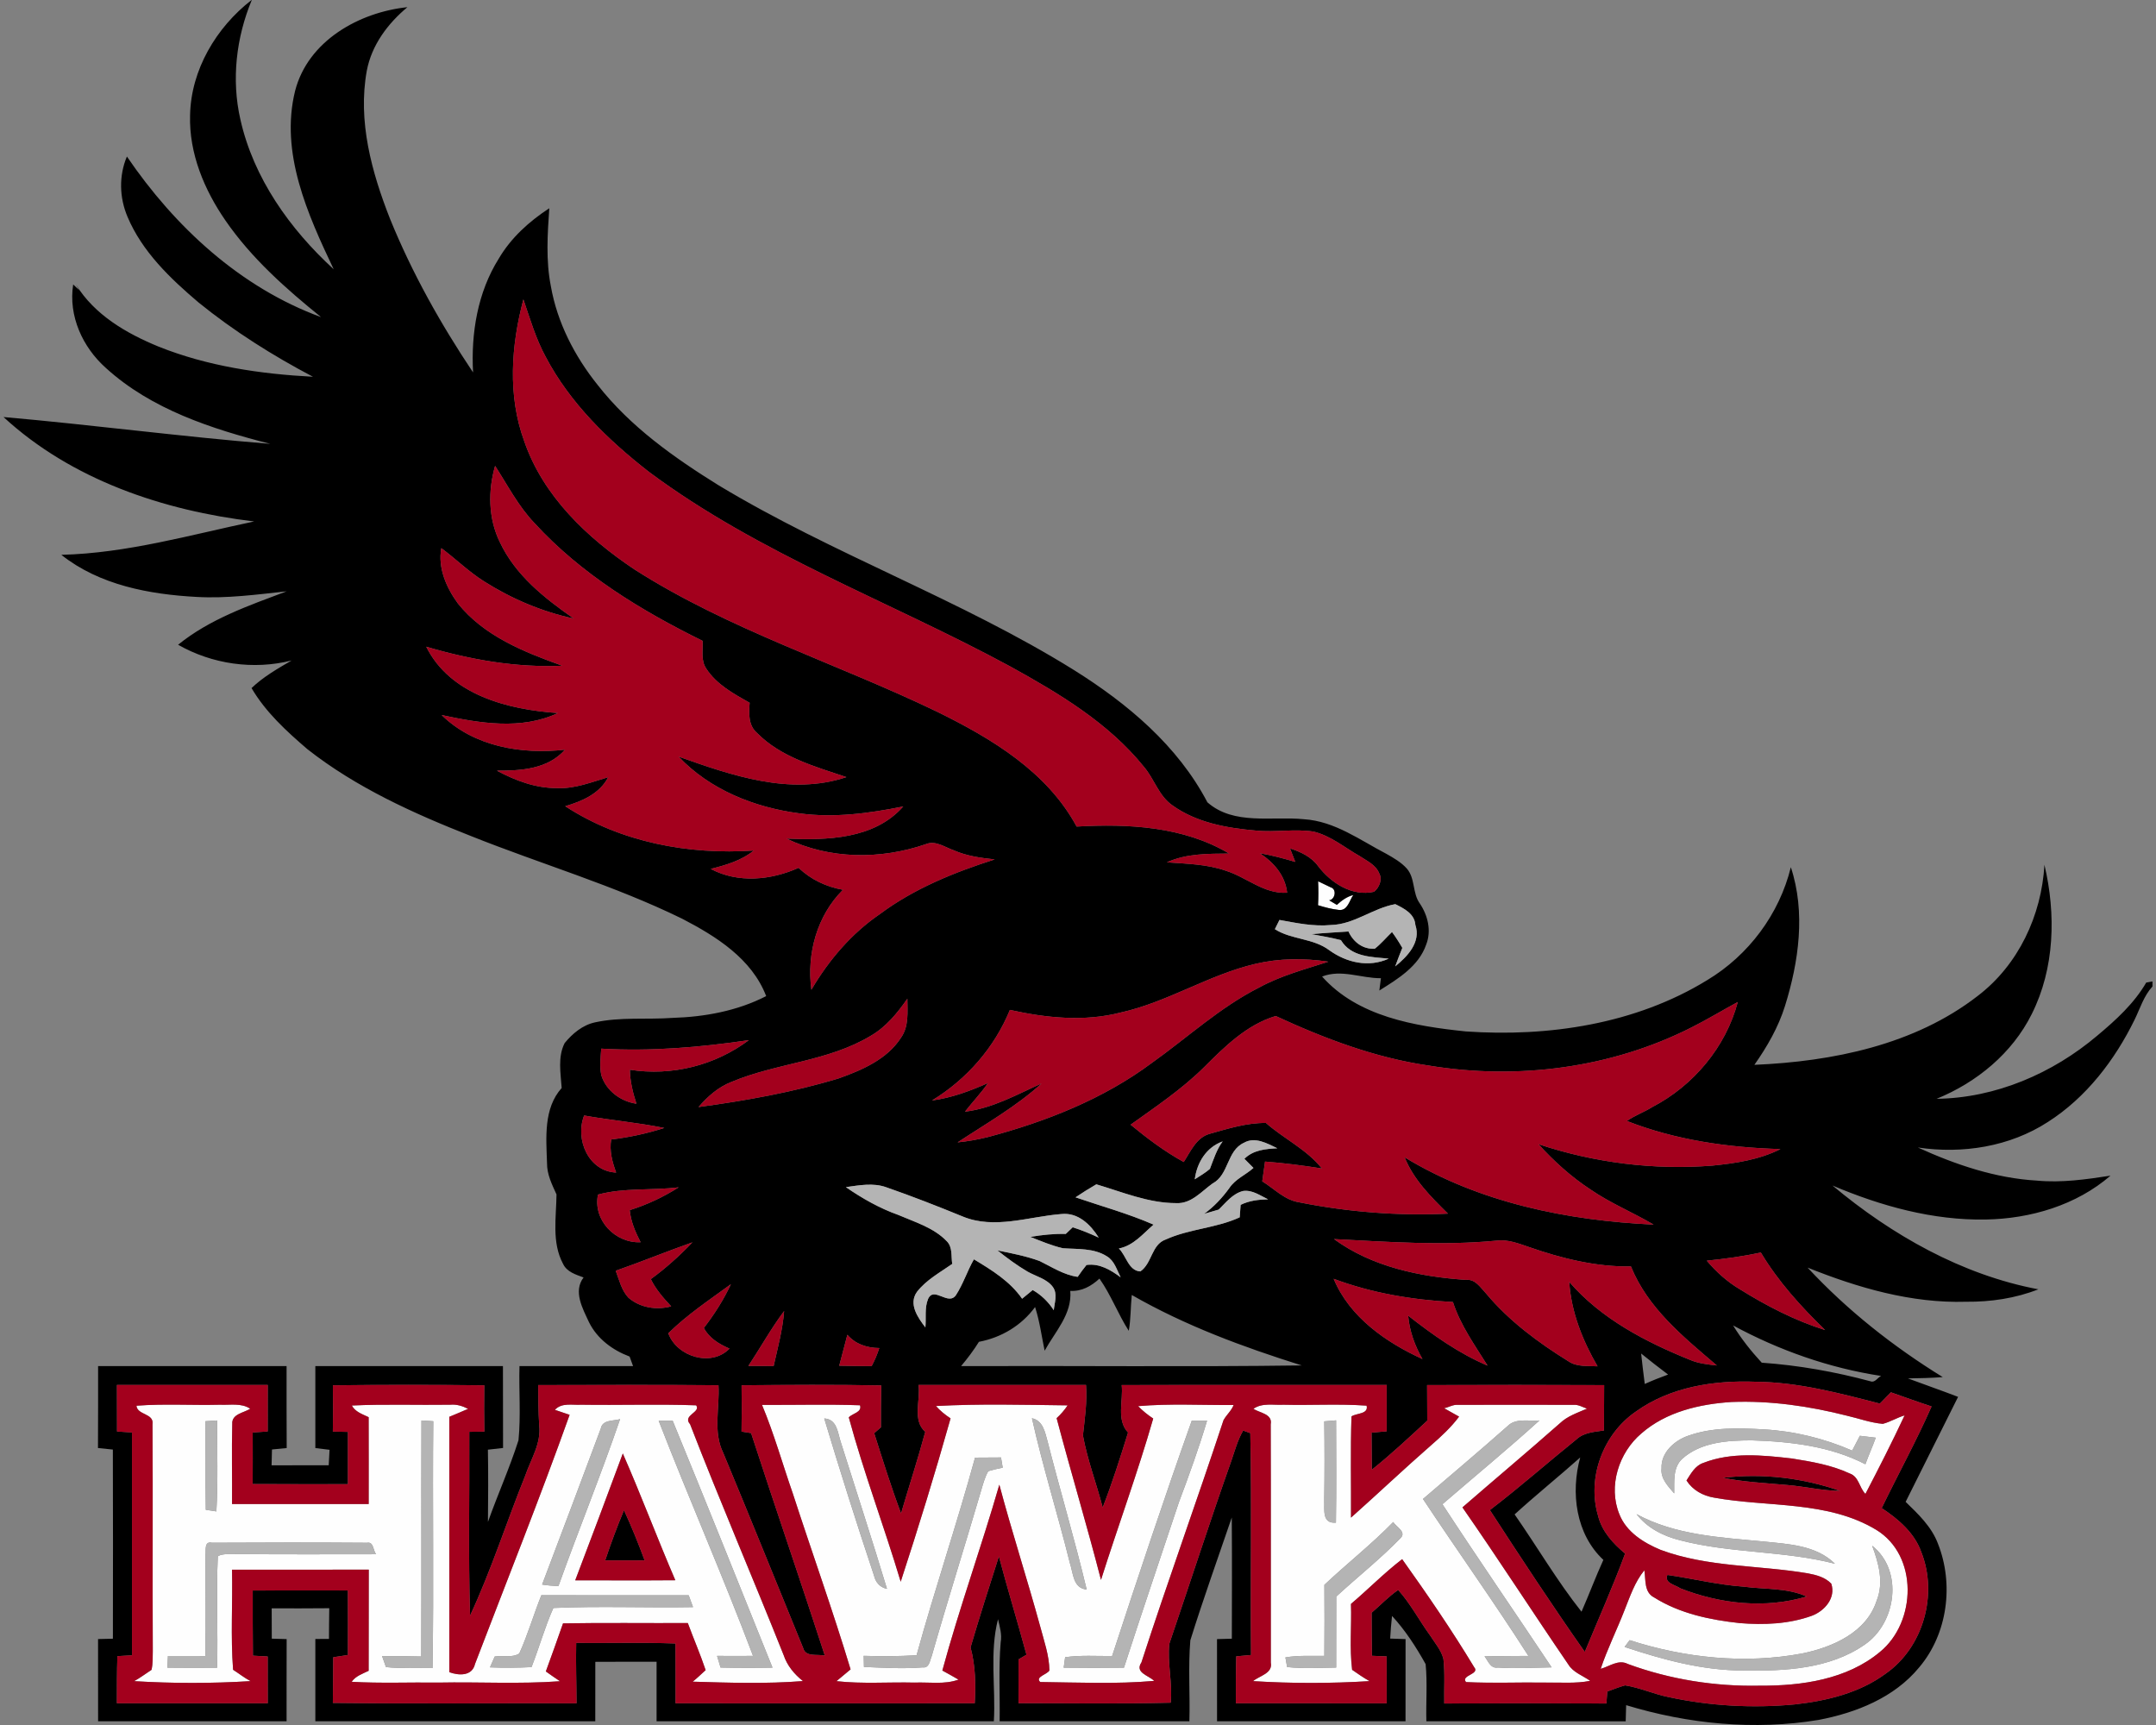
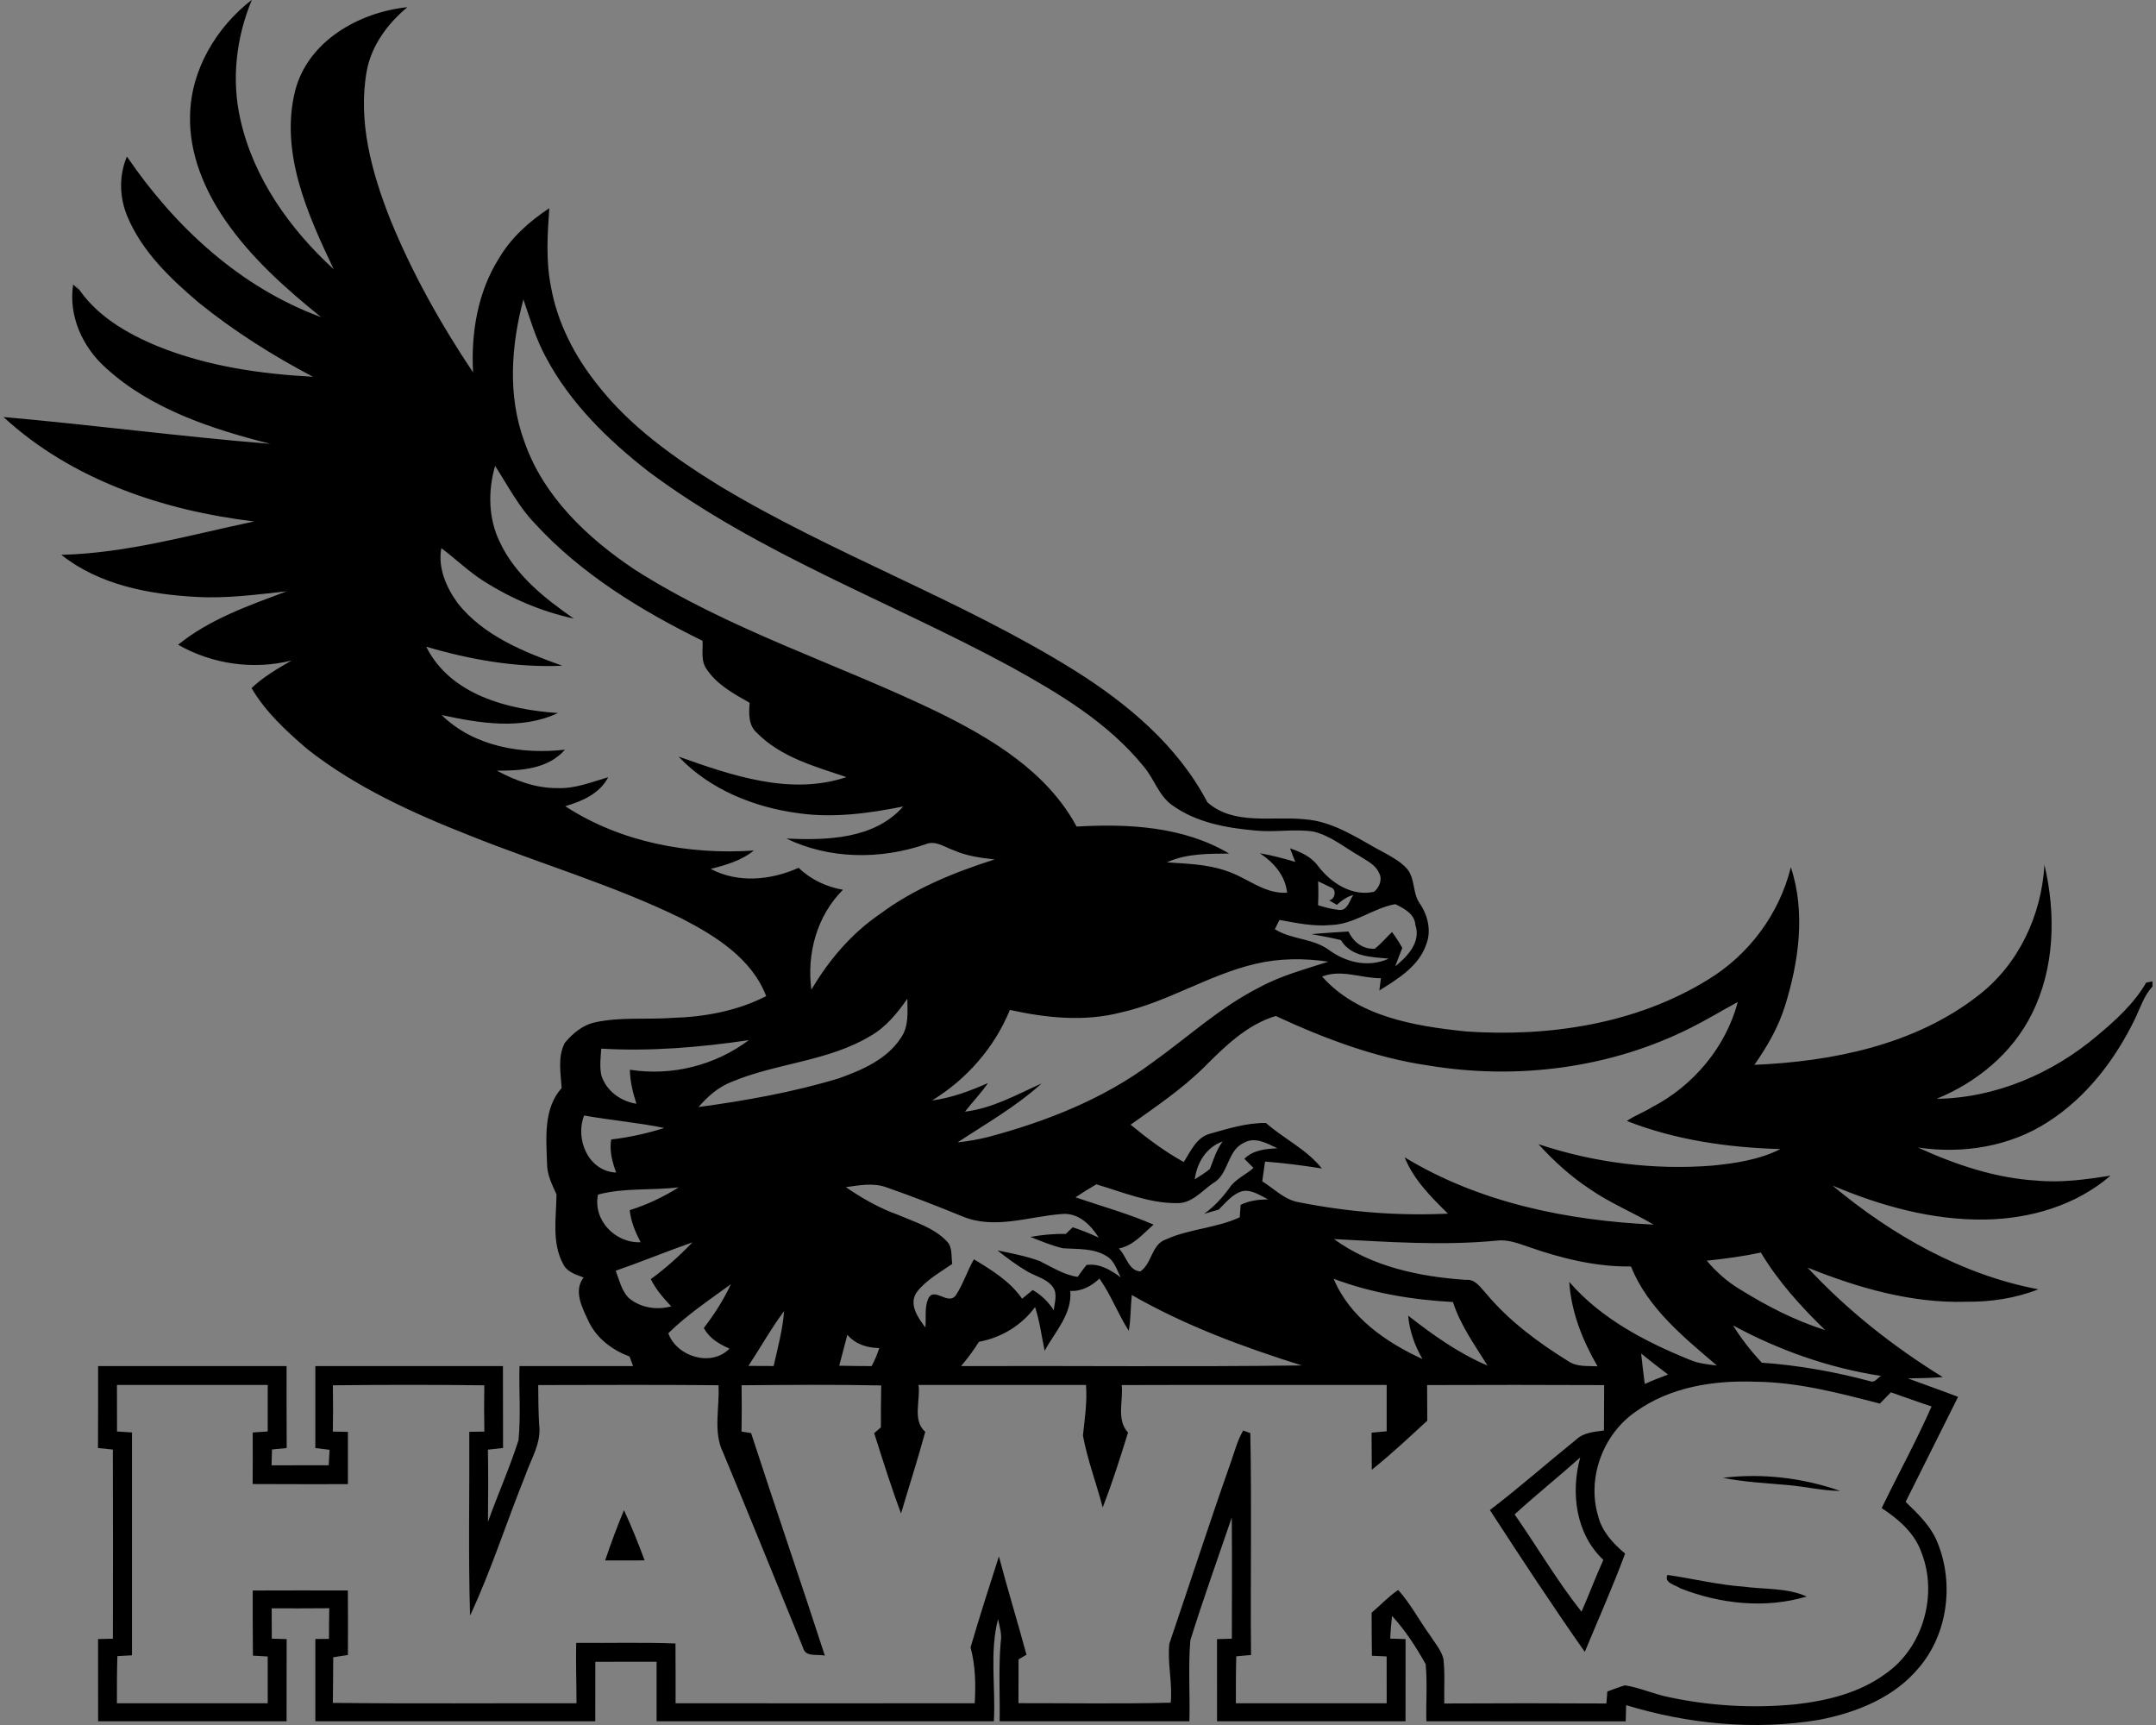
<svg xmlns="http://www.w3.org/2000/svg" height="1600px" style="shape-rendering:geometricPrecision; text-rendering:geometricPrecision; image-rendering:optimizeQuality; fill-rule:evenodd; clip-rule:evenodd" version="1.1" viewBox="0 0 2000 1600" width="2000px">
  <rect x="0" y="0" width="2000" height="1600" fill="#808080" stroke="none" />
  <defs>
    <style type="text/css">
   
    .fil1 {fill:black;fill-rule:nonzero}
    .fil2 {fill:#A3001D;fill-rule:nonzero}
    .fil3 {fill:#B4B4B4;fill-rule:nonzero}
    .fil0 {fill:#FEFEFE;fill-rule:nonzero}
   
  </style>
  </defs>
  <g id="Capa_x0020_1">
    <g id="St_x0020_Joseph_x0027_s_x0020_Hawks.cdr">
-       <path class="fil0" d="M1522.66 1329.54c22.93,-20.06 54.07,-27.27 83.77,-29.15 36,-1.36 71.96,3.83 106.78,12.7 11.12,2.54 21.94,6.62 33.39,7.58 6.99,-1.84 13.21,-5.78 20.2,-7.84 -11.52,24.59 -23.81,48.81 -36.36,72.84 -5.74,-5.85 -6.04,-16.01 -14.54,-18.95 -16.86,-7.88 -35.49,-11.01 -53.7,-13.92 -27.21,-3.12 -56.06,-6.11 -82.2,4.13 -7.58,2.57 -11.44,9.97 -15.53,16.26 5.78,9.02 15.24,14.21 25.65,15.94 50.03,9.06 105.13,2.58 150.33,29.82 39.2,23.85 37.4,85.69 3.42,113.33 -30.62,25.54 -72.62,31.47 -111.27,31.25 -41.66,0.88 -83.4,-5.74 -122.57,-20.14 -8.69,-4.52 -17,2.32 -25.18,4.53 6.22,-18.55 14.98,-36.03 22.05,-54.22 5.16,-12.88 9.57,-26.35 18.48,-37.21 1.4,8.65 -0.44,20.43 9.09,25.21 23.67,14.91 51.83,20.8 79.32,23.78 22.42,1.84 45.68,0.92 66.99,-6.81 11.78,-4.45 22.38,-16.45 18,-29.77 -5.67,-5.97 -13.95,-8.1 -21.75,-9.57 -45.42,-7.7 -92.9,-5.53 -136.6,-21.79 -15.68,-6.52 -31.8,-16.53 -38.24,-33.06 -10.6,-25.95 -0.51,-57.23 20.47,-74.94zm-288.25 -506.51c5.85,1.58 4.2,11.33 -1.43,12.03 1.8,1.07 5.37,3.17 7.14,4.24 4.45,-3.98 9.27,-7.66 15.24,-9.13 -3.54,4.93 -5.23,14.72 -13.25,13.84 -6.63,-0.7 -13.07,-2.43 -19.44,-4.38 0.4,-7.4 0.4,-14.8 0.07,-22.2 3.87,1.88 7.77,3.76 11.67,5.6zm-1107.84 480.82c25.76,-1.99 51.67,-0.26 77.48,-0.92 9.38,0.48 19.76,-1.88 28.08,3.72 -5.74,3.79 -17.3,4.78 -16.67,14.06 -0.67,24.77 0,49.54 -0.22,74.31 42.25,0 84.51,0 126.76,0 0,-26.83 0.08,-53.7 -0.03,-80.53 -5.75,-2.8 -12.37,-4.82 -15.61,-10.82 30.37,-1.44 60.81,-0.3 91.21,-0.74 5.89,-0.59 11.48,1.14 16.67,3.83 -5.77,2.54 -11.59,4.97 -17.44,7.4 0,78.95 0,157.9 0,236.85 8.87,3.24 21.2,3.83 23.85,-7.65 29.41,-76.93 60.07,-153.45 87.75,-231.05 -3.39,-1.14 -10.23,-3.46 -13.66,-4.63 6.33,-6.92 16.16,-4.24 24.44,-4.75 35.52,0.55 71.12,-0.7 106.6,0.55 4.75,6.55 -13.1,9.17 -5.63,17.52 27.79,71.81 58.3,142.59 86.79,214.15 3.28,9.79 9.9,17.78 17.93,24.11 -33.98,2.69 -68.24,1.58 -102.29,0.55 4.16,-3.35 8.02,-7.1 12,-10.71 -4.94,-14.76 -11.16,-29.04 -16.53,-43.65 -38.58,0.18 -77.19,-0.37 -115.76,0.29 -5.12,14.94 -10.6,29.74 -15.94,44.58 4.31,3.09 8.69,6.14 13.14,9.09 -37.51,2.76 -75.2,0.51 -112.74,1.25 -26.84,-0.37 -53.74,0.84 -80.54,-0.74 3.76,-5.41 10.12,-7.43 15.76,-10.19 0.18,-31.25 -0.04,-62.54 0.11,-93.83 -42.29,0.11 -84.55,0 -126.84,0.04 0.66,30.92 -1.37,62.02 0.99,92.83 5.45,3.46 10.49,7.55 16.23,10.53 -35.88,2.24 -72.14,2.2 -108.03,0.03 5.67,-3.09 10.75,-7.03 16.12,-10.49 1.33,-5.78 1.07,-11.7 1.18,-17.52 -0.37,-70.04 0.19,-140.13 -0.26,-210.17 1.59,-10.45 -14.13,-8.43 -14.9,-17.3zm580.31 -0.77c30.29,0.18 60.62,-0.7 90.88,0.36 2.21,6.52 -7.14,7.55 -10.38,11.23 13.95,51.46 32.87,101.37 48.15,152.42 16.41,-50.17 31.94,-100.67 46.26,-151.5 -5,-3.24 -9.61,-7.03 -13.58,-11.45 40.64,-2.24 81.46,-1.1 122.17,-0.62 -2.87,4.38 -6.33,8.32 -10.2,11.89 13.25,50.13 28.23,99.78 41.15,149.99 15.83,-49.99 33.98,-99.27 48.44,-149.66 -5.08,-3.35 -9.79,-7.14 -13.99,-11.49 29.45,-2.57 59.08,-0.84 88.6,-1.06 -2.06,5.37 -6.66,9.09 -9.39,14.09 -24.77,75.09 -51.78,149.44 -76.15,224.68 -6.37,9.57 6.59,11.93 11.85,17.12 -35.11,3.09 -70.56,1.47 -105.75,1.03 -4.97,-4.79 6.44,-6.92 8.54,-10.72 -0.18,-14.06 -5.04,-27.45 -8.58,-40.93 -12.03,-43.98 -26.17,-87.34 -37.87,-131.36 -16.64,57.75 -37.1,114.36 -52.86,172.37 5.05,2.76 10.01,5.52 15.02,8.43 -13.07,4.75 -27.2,2.21 -40.75,2.76 -24.14,-0.59 -48.44,1.36 -72.51,-1.33 4.38,-3.64 8.76,-7.32 13.11,-10.93 -16.49,-54.66 -35.82,-108.44 -53.45,-162.73 -9.61,-27.53 -17.48,-55.69 -28.71,-82.59zm455.83 3.64c8.17,-5.78 18.55,-3.28 27.86,-3.79 25.7,0.66 51.5,-1 77.15,0.85 1.99,7.98 -9.31,6.84 -14.02,9.97 -1.03,31.29 -0.26,62.61 -0.44,93.9 24.95,-22.23 49.25,-45.24 74.42,-67.25 9.35,-8.1 18.41,-16.53 25.84,-26.43 -3.49,-1.95 -10.41,-5.85 -13.91,-7.8 4.38,-0.85 8.28,-3.54 12.88,-3.13 35.67,-0.08 71.34,-0.11 107,0 4.53,-0.44 8.54,2.1 12.7,3.53 -8.79,3.83 -18.22,6.89 -25.25,13.66 -29.85,26.32 -60.29,51.86 -90.32,77.92 33.45,48.04 65.11,97.25 98.13,145.54 4.56,7.58 13.43,10.42 20.39,15.35 -13.7,2.72 -27.72,1.36 -41.52,1.62 -24.55,-0.41 -49.18,0.77 -73.69,-0.48 -5.19,-6.41 13.32,-7.18 7.54,-13.84 -20.72,-34.34 -43.5,-67.51 -66.77,-100.15 -16.67,12.8 -31.47,27.93 -47.48,41.51 0.66,20.36 -1.43,40.9 1.07,61.11 5.26,3.64 10.53,7.36 16.16,10.49 -35.89,2.24 -72.18,2.24 -108.07,0 6.07,-5.05 18.4,-7.11 16.49,-17.12 -0.11,-73.73 0.15,-147.45 -0.11,-221.14 1.88,-9.68 -10.38,-10.49 -16.05,-14.32zm65.74 11.63l0 0c0.33,24.33 0.33,48.66 -0.04,72.99 0.44,8.65 -2.43,22.09 10.86,20.95 0.52,-31.62 0.22,-63.24 0.15,-94.86 -2.73,0.26 -8.25,0.7 -10.97,0.92zm169.91 4.53l0 0c-25.81,22.86 -52.16,45.05 -78.33,67.47 32.32,48.73 66.33,96.29 97.8,145.57 -13.58,0.15 -27.17,0.08 -40.71,0.41 3.42,4.23 5.41,11.45 12.29,10.38 16.6,1.14 33.31,0.07 49.95,-0.19 -33.61,-50.5 -68.13,-100.48 -101.3,-151.31 29.97,-25.88 60.63,-51.06 89.96,-77.67 -9.86,0.92 -21.93,-2.58 -29.66,5.34zm-105.9 88.82l0 0c-20.14,20.68 -42.92,38.53 -63.9,58.3 0.15,21.97 0.18,43.91 -0.04,65.89 -12.03,0.14 -24.18,-0.63 -36.11,1.43 0.41,2.25 1.18,6.7 1.59,8.91 15.09,1.66 30.33,0.66 45.49,0.48 0.08,-21.94 0,-43.91 0.08,-65.85 19.76,-18.22 41,-34.97 59.7,-54.29 5.7,-5.75 -4.27,-10.31 -6.81,-14.87zm-527.86 -96.04l0 0c14.65,48.7 29.99,97.29 46.12,145.54 1.43,6.3 5.48,11.19 12.07,12.48 -13.62,-45.16 -28.31,-90.03 -42.51,-135.05 -3.21,-8.94 -3.24,-22.19 -15.68,-22.97zm192.69 -0.18l0 0c10.08,45.16 24.03,89.41 35.18,134.35 3.17,9.31 2.8,23.3 15.57,24.51 -10.96,-46.04 -24.55,-91.39 -36.22,-137.22 -2.42,-8.57 -4.16,-19.43 -14.53,-21.64zm148.26 2.21l0 0c-25.8,72.36 -49.99,145.32 -73.91,218.34 -14.54,0.11 -29.15,-0.95 -43.58,1.11 -0.34,2.39 -1,7.25 -1.33,9.68 18.63,0.26 37.25,0.22 55.91,0 16.64,-51.35 34.01,-102.47 51.06,-153.71 9.35,-24.88 18.4,-49.91 26.02,-75.38 -3.53,0 -10.6,-0.04 -14.17,-0.04zm-201.05 34.3l0 0c-16.82,61.47 -37.32,121.87 -54.25,183.34 -16.34,0.96 -32.69,1.03 -49.03,0.52 0.04,2.58 0.18,7.73 0.22,10.31 18.15,0.7 36.37,1.87 54.48,0.4 6.25,0.85 6.66,-6.59 8.43,-10.64 14.61,-51.12 30.66,-101.81 45.6,-152.82 1.91,-6.3 3.53,-12.81 6.81,-18.55 4.38,-1.29 8.87,-2.36 13.4,-3.21 -0.41,-2.35 -1.22,-7.1 -1.58,-9.49 -8.07,0.07 -16.09,0.11 -24.08,0.14zm-714 -33.75l0 0c0.41,27.39 -0.11,54.77 0.41,82.16 2.46,0.36 7.36,1.1 9.82,1.47 1.59,-28.09 0.59,-56.24 0.74,-84.33 -2.76,0.15 -8.25,0.52 -10.97,0.7zm200.46 -0.7l0 0c-0.26,72.99 0.11,145.95 -0.19,218.93 -12.11,-0.29 -24.21,-0.47 -36.33,-0.4 0.89,2.54 2.73,7.62 3.61,10.2 14.36,1.54 28.79,0.59 43.18,0.92 1.32,-76.31 -0.08,-152.65 0.7,-228.95 -2.73,-0.18 -8.21,-0.51 -10.97,-0.7zm166.37 7.51l0 0c-18.11,48.26 -36.11,96.55 -54.44,144.69 5.01,0.81 10.05,1.22 15.17,1.33 18.55,-51.79 39.34,-102.77 57.16,-154.78 -6.15,1.91 -16.27,0.29 -17.89,8.76zm53.7 -7.25l0 0c28.34,73.03 59.89,144.8 87.53,218.09 -11.15,0.11 -22.27,0.11 -33.38,0 1.07,3.57 2.17,7.17 3.24,10.82 16.04,0.37 32.13,0.37 48.18,0.07 -30.7,-76.41 -61.32,-152.86 -92.61,-229.02 -3.24,0 -9.72,0.04 -12.96,0.04zm-33.27 30.37l0 0c-14.54,39.27 -29.26,78.47 -44.14,117.63 30.96,0 61.88,0.19 92.84,-0.07 -16.79,-38.98 -31.66,-78.73 -48.7,-117.56zm-387.22 94.48l0 0c0.04,31.1 0.44,62.24 -0.07,93.38 -11.56,0 -23.12,0 -34.68,-0.03 -0.11,2.68 -0.37,8.09 -0.51,10.82 15.35,0.18 30.73,0.18 46.12,0.04 0.88,-34.46 -0.92,-68.98 0.66,-103.4 5.04,-2.94 11.48,-1.47 17.08,-2.02 43.25,0.4 86.5,0.22 129.75,0.18 -2.87,-3.39 -2.14,-11.82 -8.36,-10.64 -47.96,-0.36 -96.03,-0.29 -143.99,-0.03 -7.47,-1.81 -5.27,7.62 -6,11.7zm311.65 36.99l0 0c-7.18,17.85 -12.51,36.48 -20.46,54 -6.41,4.23 -15.35,1.77 -22.79,2.83 -1.47,3.32 -2.94,6.7 -4.41,10.05 12.84,0.52 25.69,0.45 38.53,-0.22 7.11,-18.14 12.33,-37.06 20.25,-54.84 43.14,-1.92 86.39,-0.04 129.56,-0.81 -1.32,-3.68 -2.68,-7.33 -4.01,-10.97 -45.53,-0.04 -91.1,0.04 -136.67,-0.04zm1063.75 -147.89l0 0c-12.77,4.45 -25.29,15.64 -24.62,30.18 -1.03,9.54 6.03,16.57 11.74,23.23 0.18,-10.9 -1.4,-23.85 7.4,-32.03 17.33,-15.6 42.25,-17.11 64.45,-17.15 36,1.11 73.06,5.38 105.49,22.16 3.02,-8.28 6.62,-16.34 9.64,-24.62 -4.93,-0.63 -9.86,-1.22 -14.72,-1.77 -2.43,4.56 -4.82,9.13 -7.18,13.73 -25.84,-11.23 -53.52,-18.07 -81.64,-19.66 -23.55,-1.36 -48.03,-2.17 -70.56,5.93zm-7.14 96.99l0 0c46.97,12.18 96.33,9.49 143.37,21.68 -17.49,-17.26 -43.32,-18.26 -66.26,-20.62 -39.97,-3.86 -81.71,-5.77 -117.78,-25.39 10.05,12.99 24.99,20.46 40.67,24.33zm177.89 4.97l0 0c6.04,16.12 10.97,34.04 4.24,50.79 -9.35,29.63 -41.04,43.4 -69.09,49.14 -53.19,10.01 -108.84,4.2 -160.12,-12.33 -1.14,1.58 -3.49,4.71 -4.67,6.29 35.78,11.89 72.58,21.91 110.57,21.87 38.13,0.62 79.54,-1.44 111.97,-23.89 29.45,-19.91 36.44,-68.65 7.1,-91.87z" />
      <path class="fil1" d="M233.38 0l0.19 0c-14.47,34.78 -19.03,73.84 -10.6,110.72 12.18,54.48 45.93,101.77 86.57,139.02 -24.18,-50.98 -49.99,-107.92 -35.78,-165.49 11.93,-46.3 59.26,-72.88 104.17,-77.59 -18.22,15.17 -33.17,35.15 -37.66,58.89 -8.57,46.86 4.53,94.31 21.65,137.7 20.35,50.03 46.93,97.36 76.92,142.19 -1.98,-36.44 4.2,-74.24 23.82,-105.52 11.34,-19.33 28.27,-34.6 46.89,-46.75 -1.65,24.03 -3.27,48.44 1.44,72.22 5.89,33.71 22.05,65 43.32,91.54 30.22,38.72 70.89,67.5 112.27,93.19 106.22,64.09 224.3,105.79 329.69,171.38 49.58,31.03 96.25,70.08 123.78,122.68 24.63,21.61 59.7,12.67 89.52,15.68 28.56,1.77 52.04,19.4 76.56,32.14 6.73,3.79 13.62,7.76 18.88,13.58 7.99,9.17 5.08,22.78 12.07,32.43 7.44,11.04 10.97,25.28 5.93,38.06 -6.92,20.2 -26.35,31.95 -43.47,42.66 0.37,-2.84 1.1,-8.54 1.47,-11.41 -18.4,0.14 -36.48,-8.58 -54.58,-1.55 33.27,37.36 85.94,45.97 133.24,50.91 76.78,5.33 157.65,-6.78 224.05,-47.6 38.39,-23.07 66.84,-61.17 77.55,-104.72 13.85,41.82 7.4,87.64 -5.48,128.87 -6.18,19.69 -16.53,37.65 -28.34,54.44 72.55,-3.09 148.59,-18.48 207.15,-63.9 37.81,-28.78 59.23,-74.72 61.92,-121.65 10.78,45.75 9.6,95.96 -11.82,138.54 -18.04,36.26 -51.05,63.39 -88.23,78.52 54.66,-0.7 107.66,-23.52 149.07,-58.6 17.12,-14.32 34.12,-29.74 45.42,-49.25 1.44,-0.26 4.35,-0.77 5.78,-1.03l0 4.67c-7.98,8.65 -11.41,20.17 -16.45,30.55 -18.4,37.66 -44.94,72.4 -80.57,95.15 -35.41,22.97 -79.29,29.85 -120.62,23.67 34.93,15.94 72.03,28.53 110.64,30.73 22.79,2.14 45.57,-1.14 68.06,-4.6 -31.77,27.46 -74.2,39.94 -115.72,40.68 -49.11,0.88 -97.32,-12.52 -142.19,-31.55 54.99,45.97 119.95,82.86 190.99,96.29 -21.27,8.36 -44.2,11.74 -66.99,11.52 -50.79,1.55 -100.37,-12.92 -147.08,-31.65 36.77,39.57 79.43,73.21 125.37,101.55 -10.79,0.85 -21.54,1.03 -32.28,1.22 15.45,5.77 31.1,11.18 46.52,17.11 -16.16,32.5 -32.43,64.93 -48.66,97.39 11.67,11.3 23.96,22.94 29.85,38.47 15.09,37.65 9.17,83.88 -17.3,115.06 -23.08,28.09 -58.52,42.11 -93.31,48.73 -59.52,9.83 -121.02,3.8 -178.51,-13.69 -0.15,4.97 -0.3,9.98 -0.41,14.98 -61.65,-0.07 -123.27,0 -184.92,-0.03 -0.44,-17.67 1.03,-35.41 -0.67,-53.01 -8.83,-15.83 -18.84,-31.36 -31.17,-44.68 -0.81,6.92 -1.33,13.95 -1.73,20.98 4.75,0.15 9.53,0.29 14.28,0.48 -0.07,25.39 0,50.79 -0.04,76.23 -58.26,0.03 -116.57,0.03 -174.84,0 -0.07,-25.44 0.04,-50.84 -0.03,-76.23 4.56,-0.15 9.16,-0.3 13.76,-0.37 0.08,-37.47 0.23,-74.94 -0.07,-112.41 -12.92,37.91 -26.5,75.64 -38.43,113.88 -2.09,24.96 -0.18,50.1 -0.88,75.13 -58.67,0 -117.34,0.03 -176.02,0 0.37,-24.44 -1.06,-48.92 0.96,-73.33 1.33,-7.21 -0.88,-14.39 -2.47,-21.34 -7.98,30.8 -2.06,63.2 -3.86,94.67 -104.28,0 -208.59,0 -312.87,0 0,-18.41 0,-36.81 0,-55.22 -18.95,0 -37.91,-0.03 -56.83,0.08 -0.07,18.36 -0.04,36.73 -0.04,55.14 -86.57,0.03 -173.1,0 -259.68,0 0,-25.44 0,-50.91 0,-76.34 4.24,-0.04 8.47,-0.08 12.66,-0.08 0.04,-9.49 0.08,-18.99 0.26,-28.45 -17.81,0.22 -35.59,0.11 -53.41,0.11 0,9.39 0,18.74 0.08,28.12 4.6,0.11 9.2,0.26 13.8,0.41 -0.11,25.39 -0.03,50.79 -0.07,76.23 -58.27,0.03 -116.57,0.03 -174.84,0 -0.04,-25.44 0.04,-50.84 -0.04,-76.27 4.57,-0.11 9.17,-0.22 13.77,-0.33 0.07,-58.49 0.18,-116.94 -0.04,-175.43 -4.6,-0.51 -9.2,-0.99 -13.8,-1.43 0.22,-25.33 0.04,-50.65 0.11,-75.98 58.27,-0.03 116.57,-0.03 174.84,0 0.07,25.33 -0.11,50.65 0.11,76.01 -4.57,0.41 -9.09,0.85 -13.66,1.33 -0.15,4.86 -0.26,9.75 -0.36,14.68 17.66,0 35.33,0 53,-0.03 0.25,-4.79 0.48,-9.57 0.77,-14.36 -4.38,-0.55 -8.8,-1.1 -13.18,-1.62 0,-25.32 0,-50.68 0,-76.01 58.01,0 116.02,0 174.03,0 0.15,25.29 -0.03,50.62 0.11,75.94 -4.71,0.52 -9.38,1.03 -14.06,1.58 0.41,22.31 0.26,44.65 0.04,66.99 9.05,-25.39 20.13,-50.06 28.34,-75.75 2.25,-22.78 0.29,-45.86 0.92,-68.76 35.12,-0.03 70.23,0 105.35,-0.03 -0.78,-2.21 -2.4,-6.63 -3.21,-8.84 -15.82,-5.92 -30.11,-16.49 -37.69,-31.91 -5.85,-12.66 -14.83,-28.49 -5,-41.44 -7.22,-2.69 -15.54,-5.08 -19.07,-12.7 -10.6,-19.81 -6.26,-42.92 -6.04,-64.31 -4.19,-9.27 -8.94,-18.62 -8.79,-29.11 -0.81,-23.48 -3.35,-50.72 13.58,-69.61 -0.92,-13.8 -3.79,-28.78 2.76,-41.66 7.25,-8.84 16.67,-16.75 28.12,-19.22 23.67,-5.19 48.03,-2.43 72,-4.16 29.88,-0.92 60.03,-6.44 86.83,-20.2 -13.33,-34.71 -46.42,-55.44 -77.93,-71.78 -63.16,-30.95 -130.96,-50.72 -196.15,-76.78 -53.18,-20.94 -106.15,-44.87 -151.39,-80.39 -19.47,-16.67 -38.87,-34.45 -51.93,-56.76 10.89,-10.45 24.14,-17.99 37.14,-25.58 -35.3,8.91 -73.66,3.43 -105.27,-14.61 29.44,-23.89 65.7,-36.37 100.67,-49.55 -27.69,2.99 -55.51,6.78 -83.41,5.2 -43.99,-2.36 -90.22,-10.97 -125.59,-39.06 60.81,-1.47 119.73,-18.51 178.89,-30.95 -84.15,-10.01 -169.28,-38.58 -232.52,-96.85 82.6,7.26 164.86,18.19 247.5,24.89 -54.26,-13.84 -110.28,-31.95 -152.46,-70.34 -21.68,-19.29 -34.97,-48.26 -30.41,-77.52l5.45 5.19 -2.87 -5.04c17.23,28.08 46.78,45.23 76.53,57.45 45.49,18.26 94.63,25.44 143.32,28.01 -37.32,-19.65 -73.24,-42.25 -106.04,-68.83 -26.35,-22.34 -52.41,-47.22 -66.03,-79.65 -7.51,-17.74 -8.06,-37.95 -0.52,-55.8 44.39,65.19 105.2,121.54 180.1,148.96 -32.68,-26.39 -64.59,-54.69 -88.59,-89.48 -19.77,-28.6 -33.94,-62.46 -32.91,-97.76 0.81,-42.14 24.26,-81.42 57.05,-106.89zm1313.38 1460.8c23.56,3.38 46.75,9.2 70.53,10.86 19.58,2.68 40.27,0.92 58.67,9.16 -38.35,11.52 -80.31,6.92 -117.2,-7.58 -4.49,-3.24 -15.27,-4.75 -12,-12.44zm-985.38 -13.44c5.26,-15.75 11.08,-31.32 17.45,-46.63 7.06,15.24 13.32,30.84 19.17,46.6 -12.22,0.03 -24.4,0.07 -36.62,0.03zm1036.84 -76.63c36.59,-4.42 74.06,0 108.81,12.14 -16.42,-0.14 -32.43,-4.04 -48.74,-5.44 -20.06,-1.8 -40.26,-2.76 -60.07,-6.7zm-1112.7 -1093.01l0 0c-11.38,42.73 -14.73,89.29 0.77,131.47 17.56,51.09 58.45,89.71 102.36,119.04 87.61,55.95 187.61,87.05 280.74,131.96 50.35,24.73 101.85,55.5 129.34,106.48 47.89,-2.79 99.2,-0.11 141.45,25.03 -19.5,0.19 -39.56,-0.11 -57.71,8.14 18.29,1.36 37.06,1.65 54.59,7.76 19.39,6.04 35.44,21.79 56.94,20.43 -1.81,-16.12 -12.3,-27.97 -25.33,-36.62 11.12,1.88 22.05,4.82 32.87,8.02 -1.65,-4.19 -3.31,-8.39 -4.89,-12.55 9.86,3.28 19.76,7.73 26.06,16.42 11.85,15.64 31.62,28.49 51.9,23.85 4.82,-3.79 8.06,-11.48 4.74,-17.23 -3.16,-7.8 -11.37,-11.41 -17.92,-15.79 -14.13,-7.99 -26.98,-18.99 -43.07,-22.82 -17.66,-2.69 -35.51,0.88 -53.26,-0.92 -26.9,-2.32 -55.06,-7.29 -77.48,-23.37 -12.73,-8.76 -16.86,-24.63 -26.61,-35.96 -32.91,-40.71 -78.77,-68.02 -124.01,-92.98 -111.52,-60.33 -232.7,-104.17 -335.06,-180.43 -37.84,-29.45 -73.25,-63.87 -95.77,-106.71 -9.17,-16.82 -14.47,-35.22 -20.65,-53.22zm-26.25 154.41l0 0c-6.66,23.07 -6.36,48.69 4.31,70.52 14.39,30.77 41.45,52.16 68.65,71.08 -29.49,-6.37 -57.68,-18.33 -83.15,-34.46 -14.25,-8.94 -26.21,-20.83 -39.68,-30.84 -3.42,18.33 4.75,36.81 15.38,51.31 24.22,30.29 61.4,45.05 96.81,57.75 -42.77,1.91 -85.25,-5.59 -126.18,-17.63 22.34,44.87 76.16,58.41 122.17,61.51 -33.98,16.01 -72.63,9.42 -107.89,1.87 30,29.34 74.1,36.66 114.4,32.14 -15.9,18.07 -40.78,19.54 -63.16,19.43 17.23,9.24 36.07,16.34 55.87,16.16 16.46,0.81 31.92,-5.56 47.41,-10.09 -7.98,15.39 -24.14,22.24 -39.86,26.91 51.27,33.46 114.4,45.24 174.91,41.12 -11.48,9.34 -25.87,13.47 -39.94,17.04 25.37,13.51 55.99,10.45 81.53,-1.03 11.27,10.93 25.7,17.67 41.12,20.39 -24.18,24.07 -33.75,59.33 -29.3,92.72 16.12,-27.46 37.18,-52.2 63.6,-70.23 31.81,-23.71 68.91,-38.65 106.42,-50.65 -12.89,-1.4 -25.84,-3.13 -37.77,-8.39 -8.5,-2.87 -17.15,-9.68 -26.43,-5.63 -41.66,14.28 -88.89,14.02 -128.94,-5.3 37.51,1.65 81.46,0.66 108.33,-29.78 -31.69,6.37 -64.34,10.82 -96.62,6.33 -41.34,-5.41 -82.74,-21.86 -111.79,-52.6 49.25,17.48 103.69,36.44 155.7,19.03 -29.11,-9.83 -60.81,-18.44 -82.96,-41 -8.17,-7.03 -7.55,-18.22 -6.81,-27.94 -14.84,-8.39 -30.7,-16.97 -40.23,-31.69 -5.23,-7.59 -2.95,-17.19 -3.43,-25.77 -57.01,-28.08 -112.7,-61.95 -155.92,-109.21 -15.01,-15.64 -24.88,-35.08 -36.55,-53.07zm763.47 385.3l0 0c0.33,7.4 0.33,14.8 -0.07,22.2 6.37,1.95 12.81,3.68 19.44,4.38 8.02,0.88 9.71,-8.91 13.25,-13.84 -5.97,1.47 -10.79,5.15 -15.24,9.13 -1.77,-1.07 -5.34,-3.17 -7.14,-4.24 5.63,-0.7 7.28,-10.45 1.43,-12.03 -3.9,-1.84 -7.8,-3.72 -11.67,-5.6zm11.86 40.56l0 0c-16.09,1.55 -31.99,-1.87 -47.71,-4.71 -1.06,2.17 -3.2,6.44 -4.27,8.58 15.54,9.86 35.41,8.21 50.43,19.47 16.05,11.59 36.59,16.31 55.18,7.84 -16.13,-1.58 -34.82,-1.44 -44.36,-17.19 -9.02,-2.24 -18.14,-3.9 -27.27,-5.52 11.41,-1.07 22.86,-1.73 34.3,-2.47 4.46,9.72 13.29,16.64 24.41,15.98 5.85,-4.6 10.6,-10.34 15.97,-15.5 3.5,4.71 6.63,9.61 9.57,14.73 -2.28,5.66 -4.49,11.37 -6.59,17.15 11.38,-9.24 24.07,-22.42 18.7,-38.43 -0.74,-10.42 -10.49,-15.24 -18.62,-19.29 -20.91,3.76 -38.14,18.81 -59.74,19.36zm-70.09 36.04l0 0c-43.36,10.16 -81.41,35.48 -124.96,45.13 -33.79,8.72 -69.12,5 -102.73,-2.43 -14.35,35 -40.01,64.3 -72.22,83.99 18.11,-2.39 35.26,-8.79 51.9,-16.16 -6.48,9.35 -14.35,17.6 -21.35,26.54 25.55,-3.05 48.04,-15.83 71.12,-26.17 -23.63,21.42 -51.46,37.21 -77.96,54.66 9.57,-0.96 19.06,-2.69 28.41,-5 53.82,-14.36 106.71,-35.19 151.65,-68.61 33.2,-23.6 63.42,-51.79 100.05,-70.23 20.06,-10.94 42.25,-16.72 63.82,-23.75 -22.45,-3.34 -45.57,-3.24 -67.73,2.03zm-356.81 66.73l0 0c-39.46,23.82 -87.24,25.14 -129.12,42.74 -12.19,4.74 -22.16,13.5 -30.59,23.33 43.84,-5.96 87.64,-13.76 130.08,-26.61 21.53,-7.69 44.68,-17.59 57.6,-37.54 7.62,-10.57 6.08,-24.08 6.04,-36.33 -9.28,13.28 -19.73,26.2 -34.01,34.41zm761.37 -7.76l0 0c-74.57,37.76 -161.33,48.91 -243.52,35.37 -49.65,-7.14 -96.88,-25.07 -142.12,-45.98 -26.76,7.96 -47.4,28.42 -66.69,47.71 -20.54,20.28 -44.58,36.4 -67.95,53.11 15.5,12.77 31.62,24.88 49.29,34.6 6.44,-9.9 11.74,-22.82 24.25,-26.21 17.01,-4.78 34.12,-10.19 52.01,-10.01 16.71,14.76 37.66,24.37 51.9,42.22 -17.52,-2.76 -35.08,-5.08 -52.74,-6.4 -0.85,6.11 -1.7,12.22 -2.58,18.33 11.15,6.84 20.72,17.33 34.19,19.43 45.35,9.02 91.88,12.74 138.07,10.53 -15.72,-15.5 -31.77,-31.4 -40.19,-52.27 69.23,42.11 150.87,58.67 230.97,62.43 -19.29,-11.38 -40.2,-19.88 -58.68,-32.65 -17.88,-11.71 -33.79,-26.17 -48.14,-41.96 51.68,17.26 106.82,24.14 161.18,19.91 21.64,-2.17 43.66,-5.45 63.31,-15.35 -48.44,-1.4 -97.14,-8.28 -142.45,-26.06 7.37,-5.19 15.98,-8.17 23.6,-12.95 38.13,-19.84 68.2,-55.62 79.25,-97.4 -14.4,7.77 -28.35,16.27 -42.96,23.6zm-1011.34 19.65l0 0c-0.51,8.17 -1.65,16.56 0.08,24.7 4.45,14.32 17.96,24.29 32.57,26.39 -3.31,-10.23 -5.92,-20.72 -6.07,-31.51 38.83,6.08 78.95,-3.97 110.35,-27.46 -45.27,6.67 -91.14,10.57 -136.93,7.88zm-15.86 62.02l0 0c-8.69,22.09 4.05,51.79 29.7,52.93 -3.6,-9.86 -6.4,-20.13 -4.6,-30.7 16.71,-1.95 33.21,-5.55 49.22,-10.67 -24.59,-5.04 -49.66,-7.14 -74.32,-11.56zm612.08 25.29l0 0c-16.05,7.32 -13.84,29.7 -29.11,37.76 -10.38,7.37 -19.77,19 -33.76,18.22 -25.62,0.04 -49.87,-10.27 -74.09,-17.44 -6.55,3.82 -13,7.8 -19.29,12.07 24.18,8.28 48.95,15.09 72.4,25.32 -9.9,8.54 -18.66,19.51 -32.21,22.13 6.89,6.58 8.91,20.68 19.96,21.27 10.96,-7.54 10.26,-25.03 23.59,-29.63 21.94,-9.94 46.75,-10.45 68.57,-20.54 0.22,-2.91 0.63,-8.69 0.85,-11.56 7.95,-3.94 16.71,-4.97 25.51,-5.11 -7.37,-3.5 -14.62,-8.95 -23.19,-7.77 -9.61,2.36 -15.9,10.67 -22.64,17.26 -4.53,1.29 -9.05,2.58 -13.54,3.94 9.12,-6.59 16.78,-14.79 23.37,-23.89 5.52,-8.43 15.16,-12.14 22.41,-18.7 -2.09,-2.13 -6.33,-6.36 -8.42,-8.46 8.2,-8.17 19.65,-9.2 30.58,-9.75 -9.46,-4.46 -20.68,-11.05 -30.99,-5.12zm-45.64 33.9l0 0c4.78,-3.13 9.79,-5.93 14.06,-9.68 3.39,-8.76 6.15,-17.85 11.85,-25.51 -15.24,5.52 -23.85,19.62 -25.91,35.19zm-553.59 14.17l0 0c-4.86,23.7 16.08,45.27 39.53,44.17 -4.86,-9.39 -9.06,-19.18 -10.09,-29.74 16.02,-5.01 31.25,-12.18 45.42,-21.17 -24.8,3.06 -50.86,0.19 -74.86,6.74zm229.94 -6.92l0 0c15.12,10.42 31.17,19.55 48.51,25.73 15.72,6.77 33.16,11.85 45.27,24.62 5.38,5.53 3.76,13.88 4.9,20.87 -11.34,7.92 -24.15,14.87 -32.72,25.92 -8.06,11.3 0.81,23.85 7.8,32.98 0.88,-8.73 -0.92,-18.15 2.5,-26.36 5.41,-12.18 18.52,6.55 25.77,-3.46 6.81,-10.41 10.56,-22.56 16.75,-33.35 16.56,9.98 33.49,20.36 44.72,36.55 3.31,-2.68 6.58,-5.37 9.82,-8.06 7.99,4.53 14.58,11.05 19.55,18.74 0.7,-7.14 3.75,-15.06 -0.85,-21.57 -5.7,-7.66 -15.49,-9.72 -23.41,-14.21 -9.86,-5.78 -19.06,-12.62 -28.01,-19.73 13.14,2.69 26.43,5.23 39.06,9.83 11.48,5.59 22.45,12.92 35.4,14.72 2.58,-3.79 5.27,-7.47 8.18,-11.04 12.14,-1.62 22.38,4.6 31.69,11.49 -3.57,-6.85 -5.78,-15.39 -12.81,-19.51 -12.15,-7.73 -27.02,-6.52 -40.71,-7.47 -10.45,-2.36 -20.36,-6.63 -30.29,-10.53 10.86,-1.88 21.82,-3.02 32.87,-2.76 1.62,-1.55 4.86,-4.64 6.44,-6.15 8.28,2.58 16.27,5.96 24.14,9.57 -7.54,-12.04 -19.14,-23.52 -34.63,-21.86 -30.3,2.32 -62.17,14.57 -91.84,2.17 -23.33,-9.57 -46.86,-18.74 -70.67,-27.02 -12.11,-4.34 -25.1,-1.8 -37.43,-0.11zm452.81 48.18l0 0c35.33,25.77 79.5,34.93 122.39,37.84 8.76,-0.96 13.39,7.07 18.66,12.59 21.34,25.54 48.36,45.53 76.52,62.98 7.91,5.37 17.85,4.05 26.91,4.6 -13.95,-24.04 -24.41,-50.32 -26.25,-78.29 29.63,34.23 70.78,55.65 112.16,72.36 7.84,3.32 16.34,4.2 24.77,5.16 -30.85,-26.29 -64.08,-53.19 -79.69,-91.84 -32.39,0.44 -64.16,-7.4 -94.52,-18 -9.68,-3.28 -19.66,-7.29 -30.08,-5.96 -50.2,4.86 -100.67,1.14 -150.87,-1.44zm-666.3 29.37l0 0c3.24,8.58 5.37,18.15 11.82,25.03 10.85,9.32 26.06,11.71 39.64,7.99 -7.22,-7.69 -14.25,-15.71 -18.92,-25.25 13.95,-10.12 26.72,-21.72 38.65,-34.12 -23.89,8.39 -47.3,18.04 -71.19,26.35zm1012.11 -9.34l0 0c8.76,10.41 18.99,19.58 30.7,26.53 24.84,15.46 51.12,29.05 79.1,37.84 -22.38,-21.75 -43.55,-45.01 -59.63,-71.92 -16.53,3.57 -33.35,5.82 -50.17,7.55zm-346.11 16.82l0 0c14.84,35.59 48.41,58.89 82.38,74.42 -7.18,-12.4 -12,-25.95 -13.29,-40.27 22.9,17.89 46.75,34.94 73.65,46.35 -11.85,-19 -25.17,-37.44 -32.09,-58.97 -37.66,-2.02 -75.2,-8.25 -110.65,-21.53zm-244.33 11.22l0 0c1.84,21.46 -14.13,37.92 -23.78,55.47 -2.83,-13.54 -4.6,-27.31 -8.87,-40.49 -12.58,17.12 -31.25,28.31 -52.08,32.25 -4.93,7.91 -10.56,15.38 -16.56,22.52 105.3,-0.4 210.69,0.82 315.96,-0.62 -54.3,-17.08 -108.07,-36.88 -157.62,-65.34 -1.14,11.05 -0.84,22.27 -2.79,33.24 -10.01,-15.6 -16.46,-33.27 -27.2,-48.44 -7.51,7 -16.53,12 -27.06,11.41zm-372.9 39.31l0 0c7.99,21.87 40.01,31.55 56.76,14.21 -9.53,-4.16 -18.81,-9.6 -23.78,-19.14 9.72,-12.62 18.33,-26.09 25.07,-40.56 -19.81,14.47 -40.6,28.27 -58.05,45.49zm74.32 30.26l0 0c7.8,0.04 15.6,0.07 23.41,0.11 3.79,-16.89 8.39,-33.68 9.71,-50.98 -12.11,16.23 -21.97,33.98 -33.12,50.87zm913.42 -37.54l0 0c7.62,12.4 16.71,23.85 26.58,34.56 34.12,2.39 67.83,8.39 100.89,17.26 4.08,1.62 6.59,-3.46 9.86,-4.97 -48.18,-7.36 -94.56,-23.7 -137.33,-46.85zm-829.17 37.36l0 0c10.01,0.22 20.06,0.36 30.07,0.36 2.87,-5.37 5.27,-10.96 7.07,-16.74 -11.3,-0.11 -22.09,-3.54 -29.6,-12.3 -2.46,9.57 -4.96,19.14 -7.54,28.68zm743.89 -11.3l0 0c1.03,9.38 2.1,18.81 3.35,28.23 7.1,-3.2 14.32,-6.07 21.64,-8.73 -8.47,-6.36 -16.78,-12.84 -24.99,-19.5zm-5.01 53.92l0 0c-30.25,20.76 -45.46,61.29 -34.93,96.62 3.54,14.5 13.92,25.73 25.07,35.01 -11.41,30.84 -24.85,60.84 -37.4,91.21 -30.33,-43.18 -59.3,-87.35 -88.04,-131.56 27.49,-20.98 53.41,-43.91 80.31,-65.59 6.92,-6.44 16.64,-6.92 25.51,-8.24 0.07,-14.03 0.07,-28.05 0.18,-42.07 -54.73,-0.26 -109.5,-0.23 -164.23,-0.04 0.07,11.01 0.11,22.01 0.14,33.02 -16.82,15.53 -33.53,31.21 -51.45,45.53 -0.11,-11.49 -0.15,-22.97 -0.23,-34.42 4.68,-0.44 9.35,-0.85 14.03,-1.25 0,-14.35 0,-28.67 0,-42.99 -81.94,0.07 -163.87,-0.15 -245.81,0.11 1.62,14.46 -5.18,32.24 5.89,44.02 -7.25,23.34 -14.61,46.71 -23.52,69.49 -5.81,-22.34 -14.17,-44.05 -18.33,-66.77 1.7,-15.53 4.05,-31.13 2.84,-46.85 -51.79,-0.04 -103.58,0 -155.33,0 1.95,14.13 -5.96,32.79 6.22,43.47 -6.85,25.43 -15.06,50.46 -22.45,75.71 -9.21,-24.51 -16.97,-49.5 -24.92,-74.46 1.58,-1.33 4.67,-4.01 6.22,-5.37 0,-12.96 0,-25.95 0.29,-38.91 -43.17,-0.85 -86.35,-0.52 -129.52,-0.15 0.22,14.32 0.22,28.64 -0.04,42.96 2.24,0.37 6.66,1.03 8.87,1.4 22.38,68.94 46.05,137.47 68.42,206.45 -6.73,-1.76 -17.99,1.77 -20.2,-7.29 -24.66,-60.21 -48.99,-120.62 -74.02,-180.69 -9.76,-19.69 -3.21,-41.96 -4.46,-62.86 -55.72,-0.52 -111.49,-0.26 -167.22,-0.15 0.08,12.33 0.15,24.7 0.89,37.06 2.17,16.9 -7.81,31.84 -13.03,47.23 -17.38,43.06 -31.44,87.53 -51.09,129.56 -1.7,-56.79 -0.41,-113.66 -0.7,-170.49 4.67,-0.08 9.31,-0.15 13.95,-0.19 -0.26,-14.31 -0.26,-28.63 -0.04,-42.95 -46.82,-0.55 -93.64,-0.55 -140.46,0 0.22,14.28 0.22,28.6 -0.03,42.92 4.63,0.07 9.31,0.18 13.98,0.29 0.04,16.16 0.04,32.32 0,48.48 -29.48,-0.04 -58.93,0.11 -88.37,-0.11 0.11,-15.94 0.11,-31.88 0.03,-47.82 4.64,-0.33 9.28,-0.66 13.92,-0.95 0.03,-14.39 0.03,-28.79 0.03,-43.14 -46.63,0 -93.23,0 -139.87,0 0,14.39 0,28.78 0.08,43.17 4.6,0.26 9.24,0.59 13.87,0.89 -0.07,68.9 -0.07,137.81 0,206.71 -4.52,0.22 -9.01,0.48 -13.54,0.77 -0.48,14.54 -0.44,29.12 -0.44,43.7 46.63,0.07 93.27,0.07 139.9,0 0,-14.47 0,-28.94 -0.03,-43.37 -4.57,-0.29 -9.13,-0.55 -13.7,-0.77 -0.25,-20.13 -0.18,-40.3 -0.18,-60.44 29.41,-0.11 58.82,-0.11 88.27,-0.03 0.11,19.95 0.11,39.9 0.03,59.85 -4.56,0.66 -9.09,1.36 -13.62,2.1 -0.18,14.09 -0.11,28.19 -0.36,42.32 75.34,0.85 150.69,0.19 226.03,0.37 -0.03,-18.7 -0.7,-37.36 -0.29,-56.02 30.7,0.26 61.39,-0.59 92.09,0.55 0.22,18.48 0.04,36.96 0.11,55.44 92.5,0.07 185,0.11 277.5,0 1.03,-17.45 0.66,-34.9 -3.87,-51.83 8.25,-28.23 17.3,-56.35 26.28,-84.4 8.06,30.51 17.34,60.73 25.59,91.21 -1.84,1.1 -5.53,3.28 -7.37,4.34 0,13.55 0,27.06 -0.07,40.6 47.08,-0.04 94.16,0.74 141.23,-0.44 1.84,-18.33 -3.27,-36.7 -1.25,-54.77 19.25,-56.54 37.62,-113.41 57.53,-169.72 3.24,-9.46 5.86,-19.25 10.93,-27.94 1.66,0.59 4.97,1.8 6.63,2.39 1.4,68.54 0,137.22 0.66,205.8 -4.6,0.4 -9.13,0.81 -13.69,1.25 -0.41,14.5 -0.37,29 -0.37,43.51 46.64,0.07 93.27,0.07 139.91,0.03 0,-14.5 0,-28.97 -0.04,-43.47 -4.56,-0.22 -9.13,-0.4 -13.65,-0.59 -0.26,-13.32 -0.19,-26.65 -0.3,-39.93 8.25,-7.03 15.68,-15.06 24.66,-21.13 11.56,12.88 19.55,28.41 29.71,42.33 4.41,6.95 10.16,13.43 12.25,21.57 1.55,13.73 0.48,27.6 0.78,41.41 50.13,-0.3 100.26,-0.26 150.39,0 0.26,-3.72 0.56,-7.44 0.85,-11.12 5.49,-1.95 10.9,-4.2 16.53,-5.71 13.73,2.18 26.57,8.1 40.19,10.86 38.39,8.28 78.15,10.53 117.24,6.81 29.59,-3.27 59.96,-10.56 84.32,-28.56 34.86,-24.29 48.59,-73.51 32.98,-112.74 -6.4,-17.97 -21.35,-30.63 -36.73,-40.79 15.27,-31.5 32.17,-62.2 46.27,-94.26 -12.67,-4.16 -25.14,-8.73 -37.73,-13.11 -3.43,3.46 -6.85,6.96 -10.24,10.46 -37.76,-9.76 -75.97,-19.92 -115.28,-20.28 -38.57,-1.48 -79.17,4.78 -111.16,27.75zm-112.37 95.3l0 0c20.87,29.88 39.42,61.76 62.06,90.25 7.03,-15.94 13.06,-32.25 20.28,-48.07 -25.66,-23.93 -30.44,-62.43 -21.5,-94.97 -20.06,17.85 -41,34.71 -60.84,52.79z" />
-       <path class="fil2" d="M577.76 1348.17c17.04,38.83 31.91,78.58 48.7,117.56 -30.96,0.26 -61.88,0.07 -92.84,0.07 14.88,-39.16 29.6,-78.36 44.14,-117.63zm200.75 -81.42c2.58,-9.54 5.08,-19.11 7.54,-28.68 7.51,8.76 18.3,12.19 29.6,12.3 -1.8,5.78 -4.2,11.37 -7.07,16.74 -10.01,0 -20.06,-0.14 -30.07,-0.36zm-84.25 0.18c11.15,-16.89 21.01,-34.64 33.12,-50.87 -1.32,17.3 -5.92,34.09 -9.71,50.98 -7.81,-0.04 -15.61,-0.07 -23.41,-0.11zm-74.32 -30.26c17.45,-17.22 38.24,-31.02 58.05,-45.49 -6.74,14.47 -15.35,27.94 -25.07,40.56 4.97,9.54 14.25,14.98 23.78,19.14 -16.75,17.34 -48.77,7.66 -56.76,-14.21zm617.23 -50.53c35.45,13.28 72.99,19.51 110.65,21.53 6.92,21.53 20.24,39.97 32.09,58.97 -26.9,-11.41 -50.75,-28.46 -73.65,-46.35 1.29,14.32 6.11,27.87 13.29,40.27 -33.97,-15.53 -67.54,-38.83 -82.38,-74.42zm346.11 -16.82c16.82,-1.73 33.64,-3.98 50.17,-7.55 16.08,26.91 37.25,50.17 59.63,71.92 -27.98,-8.79 -54.26,-22.38 -79.1,-37.84 -11.71,-6.95 -21.94,-16.12 -30.7,-26.53zm-1012.11 9.34c23.89,-8.31 47.3,-17.96 71.19,-26.35 -11.93,12.4 -24.7,24 -38.65,34.12 4.67,9.54 11.7,17.56 18.92,25.25 -13.58,3.72 -28.79,1.33 -39.64,-7.99 -6.45,-6.88 -8.58,-16.45 -11.82,-25.03zm666.3 -29.37c50.2,2.58 100.67,6.3 150.87,1.44 10.42,-1.33 20.4,2.68 30.08,5.96 30.36,10.6 62.13,18.44 94.52,18 15.61,38.65 48.84,65.55 79.69,91.84 -8.43,-0.96 -16.93,-1.84 -24.77,-5.16 -41.38,-16.71 -82.53,-38.13 -112.16,-72.36 1.84,27.97 12.3,54.25 26.25,78.29 -9.06,-0.55 -19,0.77 -26.91,-4.6 -28.16,-17.45 -55.18,-37.44 -76.52,-62.98 -5.27,-5.52 -9.9,-13.55 -18.66,-12.59 -42.89,-2.91 -87.06,-12.07 -122.39,-37.84zm-682.75 -41.26c24,-6.55 50.06,-3.68 74.86,-6.74 -14.17,8.99 -29.4,16.16 -45.42,21.17 1.03,10.56 5.23,20.35 10.09,29.74 -23.45,1.1 -44.39,-20.47 -39.53,-44.17zm-12.85 -73.36c24.66,4.42 49.73,6.52 74.32,11.56 -16.01,5.12 -32.51,8.72 -49.22,10.67 -1.8,10.57 1,20.84 4.6,30.7 -25.65,-1.14 -38.39,-30.84 -29.7,-52.93zm15.86 -62.02c45.79,2.69 91.66,-1.21 136.93,-7.88 -31.4,23.49 -71.52,33.54 -110.35,27.46 0.15,10.79 2.76,21.28 6.07,31.51 -14.61,-2.1 -28.12,-12.07 -32.57,-26.39 -1.73,-8.14 -0.59,-16.53 -0.08,-24.7zm1011.34 -19.65c14.61,-7.33 28.56,-15.83 42.96,-23.6 -11.05,41.78 -41.12,77.56 -79.25,97.4 -7.62,4.78 -16.23,7.76 -23.6,12.95 45.31,17.78 94.01,24.66 142.45,26.06 -19.65,9.9 -41.67,13.18 -63.31,15.35 -54.36,4.23 -109.5,-2.65 -161.18,-19.91 14.35,15.79 30.26,30.25 48.14,41.96 18.48,12.77 39.39,21.27 58.68,32.65 -80.1,-3.76 -161.74,-20.32 -230.97,-62.43 8.42,20.87 24.47,36.77 40.19,52.27 -46.19,2.21 -92.72,-1.51 -138.07,-10.53 -13.47,-2.1 -23.04,-12.59 -34.19,-19.43 0.88,-6.11 1.73,-12.22 2.58,-18.33 17.66,1.32 35.22,3.64 52.74,6.4 -14.24,-17.85 -35.19,-27.46 -51.9,-42.22 -17.89,-0.18 -35,5.23 -52.01,10.01 -12.51,3.39 -17.81,16.31 -24.25,26.21 -17.67,-9.72 -33.79,-21.83 -49.29,-34.6 23.37,-16.71 47.41,-32.83 67.95,-53.11 19.29,-19.29 39.93,-39.75 66.69,-47.71 45.24,20.91 92.47,38.84 142.12,45.98 82.19,13.54 168.95,2.39 243.52,-35.37zm-761.37 7.76c14.28,-8.21 24.73,-21.13 34.01,-34.41 0.04,12.25 1.58,25.76 -6.04,36.33 -12.92,19.95 -36.07,29.85 -57.6,37.54 -42.44,12.85 -86.24,20.65 -130.08,26.61 8.43,-9.83 18.4,-18.59 30.59,-23.33 41.88,-17.6 89.66,-18.92 129.12,-42.74zm356.81 -66.73c22.16,-5.27 45.28,-5.37 67.73,-2.03 -21.57,7.03 -43.76,12.81 -63.82,23.75 -36.63,18.44 -66.85,46.63 -100.05,70.23 -44.94,33.42 -97.83,54.25 -151.65,68.61 -9.35,2.31 -18.84,4.04 -28.41,5 26.5,-17.45 54.33,-33.24 77.96,-54.66 -23.08,10.34 -45.57,23.12 -71.12,26.17 7,-8.94 14.87,-17.19 21.35,-26.54 -16.64,7.37 -33.79,13.77 -51.9,16.16 32.21,-19.69 57.87,-48.99 72.22,-83.99 33.61,7.43 68.94,11.15 102.73,2.43 43.55,-9.65 81.6,-34.97 124.96,-45.13zm-705.24 -461.9c11.67,17.99 21.54,37.43 36.55,53.07 43.22,47.26 98.91,81.13 155.92,109.21 0.48,8.58 -1.8,18.18 3.43,25.77 9.53,14.72 25.39,23.3 40.23,31.69 -0.74,9.72 -1.36,20.91 6.81,27.94 22.15,22.56 53.85,31.17 82.96,41 -52.01,17.41 -106.45,-1.55 -155.7,-19.03 29.05,30.74 70.45,47.19 111.79,52.6 32.28,4.49 64.93,0.04 96.62,-6.33 -26.87,30.44 -70.82,31.43 -108.33,29.78 40.05,19.32 87.28,19.58 128.94,5.3 9.28,-4.05 17.93,2.76 26.43,5.63 11.93,5.26 24.88,6.99 37.77,8.39 -37.51,12 -74.61,26.94 -106.42,50.65 -26.42,18.03 -47.48,42.77 -63.6,70.23 -4.45,-33.39 5.12,-68.65 29.3,-92.72 -15.42,-2.72 -29.85,-9.46 -41.12,-20.39 -25.54,11.48 -56.16,14.54 -81.53,1.03 14.07,-3.57 28.46,-7.7 39.94,-17.04 -60.51,4.12 -123.64,-7.66 -174.91,-41.12 15.72,-4.67 31.88,-11.52 39.86,-26.91 -15.49,4.53 -30.95,10.9 -47.41,10.09 -19.8,0.18 -38.64,-6.92 -55.87,-16.16 22.38,0.11 47.26,-1.36 63.16,-19.43 -40.3,4.52 -84.4,-2.8 -114.4,-32.14 35.26,7.55 73.91,14.14 107.89,-1.87 -46.01,-3.1 -99.83,-16.64 -122.17,-61.51 40.93,12.04 83.41,19.54 126.18,17.63 -35.41,-12.7 -72.59,-27.46 -96.81,-57.75 -10.63,-14.5 -18.8,-32.98 -15.38,-51.31 13.47,10.01 25.43,21.9 39.68,30.84 25.47,16.13 53.66,28.09 83.15,34.46 -27.2,-18.92 -54.26,-40.31 -68.65,-71.08 -10.67,-21.83 -10.97,-47.45 -4.31,-70.52zm26.25 -154.41c6.18,18 11.48,36.4 20.65,53.22 22.52,42.84 57.93,77.26 95.77,106.71 102.36,76.26 223.54,120.1 335.06,180.43 45.24,24.96 91.1,52.27 124.01,92.98 9.75,11.33 13.88,27.2 26.61,35.96 22.42,16.08 50.58,21.05 77.48,23.37 17.75,1.8 35.6,-1.77 53.26,0.92 16.09,3.83 28.94,14.83 43.07,22.82 6.55,4.38 14.76,7.99 17.92,15.79 3.32,5.75 0.08,13.44 -4.74,17.23 -20.28,4.64 -40.05,-8.21 -51.9,-23.85 -6.3,-8.69 -16.2,-13.14 -26.06,-16.42 1.58,4.16 3.24,8.36 4.89,12.55 -10.82,-3.2 -21.75,-6.14 -32.87,-8.02 13.03,8.65 23.52,20.5 25.33,36.62 -21.5,1.36 -37.55,-14.39 -56.94,-20.43 -17.53,-6.11 -36.3,-6.4 -54.59,-7.76 18.15,-8.25 38.21,-7.95 57.71,-8.14 -42.25,-25.14 -93.56,-27.82 -141.45,-25.03 -27.49,-50.98 -78.99,-81.75 -129.34,-106.48 -93.13,-44.91 -193.13,-76.01 -280.74,-131.96 -43.91,-29.33 -84.8,-67.95 -102.36,-119.04 -15.5,-42.18 -12.15,-88.74 -0.77,-131.47zm1031.87 1031.65c31.99,-22.97 72.59,-29.23 111.16,-27.75 39.31,0.36 77.52,10.52 115.28,20.28 3.39,-3.5 6.81,-7 10.24,-10.46 12.59,4.38 25.06,8.95 37.73,13.11 -14.1,32.06 -31,62.76 -46.27,94.26 15.38,10.16 30.33,22.82 36.73,40.79 15.61,39.23 1.88,88.45 -32.98,112.74 -24.36,18 -54.73,25.29 -84.32,28.56 -39.09,3.72 -78.85,1.47 -117.24,-6.81 -13.62,-2.76 -26.46,-8.68 -40.19,-10.86 -5.63,1.51 -11.04,3.76 -16.53,5.71 -0.29,3.68 -0.59,7.4 -0.85,11.12 -50.13,-0.26 -100.26,-0.3 -150.39,0 -0.3,-13.81 0.77,-27.68 -0.78,-41.41 -2.09,-8.14 -7.84,-14.62 -12.25,-21.57 -10.16,-13.92 -18.15,-29.45 -29.71,-42.33 -8.98,6.07 -16.41,14.1 -24.66,21.13 0.11,13.28 0.04,26.61 0.3,39.93 4.52,0.19 9.09,0.37 13.65,0.59 0.04,14.5 0.04,28.97 0.04,43.47 -46.64,0.04 -93.27,0.04 -139.91,-0.03 0,-14.51 -0.04,-29.01 0.37,-43.51 4.56,-0.44 9.09,-0.85 13.69,-1.25 -0.66,-68.58 0.74,-137.26 -0.66,-205.8 -1.66,-0.59 -4.97,-1.8 -6.63,-2.39 -5.07,8.69 -7.69,18.48 -10.93,27.94 -19.91,56.31 -38.28,113.18 -57.53,169.72 -2.02,18.07 3.09,36.44 1.25,54.77 -47.07,1.18 -94.15,0.4 -141.23,0.44 0.07,-13.54 0.07,-27.05 0.07,-40.6 1.84,-1.06 5.53,-3.24 7.37,-4.34 -8.25,-30.48 -17.53,-60.7 -25.59,-91.21 -8.98,28.05 -18.03,56.17 -26.28,84.4 4.53,16.93 4.9,34.38 3.87,51.83 -92.5,0.11 -185,0.07 -277.5,0 -0.07,-18.48 0.11,-36.96 -0.11,-55.44 -30.7,-1.14 -61.39,-0.29 -92.09,-0.55 -0.41,18.66 0.26,37.32 0.29,56.02 -75.34,-0.18 -150.69,0.48 -226.03,-0.37 0.25,-14.13 0.18,-28.23 0.36,-42.32 4.53,-0.74 9.06,-1.44 13.62,-2.1 0.08,-19.95 0.08,-39.9 -0.03,-59.85 -29.45,-0.08 -58.86,-0.08 -88.27,0.03 0,20.14 -0.07,40.31 0.18,60.44 4.57,0.22 9.13,0.48 13.7,0.77 0.03,14.43 0.03,28.9 0.03,43.37 -46.63,0.07 -93.27,0.07 -139.9,0 0,-14.58 -0.04,-29.16 0.44,-43.7 4.53,-0.29 9.02,-0.55 13.54,-0.77 -0.07,-68.9 -0.07,-137.81 0,-206.71 -4.63,-0.3 -9.27,-0.63 -13.87,-0.89 -0.08,-14.39 -0.08,-28.78 -0.08,-43.17 46.64,0 93.24,0 139.87,0 0,14.35 0,28.75 -0.03,43.14 -4.64,0.29 -9.28,0.62 -13.92,0.95 0.08,15.94 0.08,31.88 -0.03,47.82 29.44,0.22 58.89,0.07 88.37,0.11 0.04,-16.16 0.04,-32.32 0,-48.48 -4.67,-0.11 -9.35,-0.22 -13.98,-0.29 0.25,-14.32 0.25,-28.64 0.03,-42.92 46.82,-0.55 93.64,-0.55 140.46,0 -0.22,14.32 -0.22,28.64 0.04,42.95 -4.64,0.04 -9.28,0.11 -13.95,0.19 0.29,56.83 -1,113.7 0.7,170.49 19.65,-42.03 33.71,-86.5 51.09,-129.56 5.22,-15.39 15.2,-30.33 13.03,-47.23 -0.74,-12.36 -0.81,-24.73 -0.89,-37.06 55.73,-0.11 111.5,-0.37 167.22,0.15 1.25,20.9 -5.3,43.17 4.46,62.86 25.03,60.07 49.36,120.48 74.02,180.69 2.21,9.06 13.47,5.53 20.2,7.29 -22.37,-68.98 -46.04,-137.51 -68.42,-206.45 -2.21,-0.37 -6.63,-1.03 -8.87,-1.4 0.26,-14.32 0.26,-28.64 0.04,-42.96 43.17,-0.37 86.35,-0.7 129.52,0.15 -0.29,12.96 -0.29,25.95 -0.29,38.91 -1.55,1.36 -4.64,4.04 -6.22,5.37 7.95,24.96 15.71,49.95 24.92,74.46 7.39,-25.25 15.6,-50.28 22.45,-75.71 -12.18,-10.68 -4.27,-29.34 -6.22,-43.47 51.75,0 103.54,-0.04 155.33,0 1.21,15.72 -1.14,31.32 -2.84,46.85 4.16,22.72 12.52,44.43 18.33,66.77 8.91,-22.78 16.27,-46.15 23.52,-69.49 -11.07,-11.78 -4.27,-29.56 -5.89,-44.02 81.94,-0.26 163.87,-0.04 245.81,-0.11 0,14.32 0,28.64 0,42.99 -4.68,0.4 -9.35,0.81 -14.03,1.25 0.08,11.45 0.12,22.93 0.23,34.42 17.92,-14.32 34.63,-30 51.45,-45.53 -0.03,-11.01 -0.07,-22.01 -0.14,-33.02 54.73,-0.19 109.5,-0.22 164.23,0.04 -0.11,14.02 -0.11,28.04 -0.18,42.07 -8.87,1.32 -18.59,1.8 -25.51,8.24 -26.9,21.68 -52.82,44.61 -80.31,65.59 28.74,44.21 57.71,88.38 88.04,131.56 12.55,-30.37 25.99,-60.37 37.4,-91.21 -11.15,-9.28 -21.53,-20.51 -25.07,-35.01 -10.53,-35.33 4.68,-75.86 34.93,-96.62zm5.27 20.17l0 0c-20.98,17.71 -31.07,48.99 -20.47,74.94 6.44,16.53 22.56,26.54 38.24,33.06 43.7,16.26 91.18,14.09 136.6,21.79 7.8,1.47 16.08,3.6 21.75,9.57 4.38,13.32 -6.22,25.32 -18,29.77 -21.31,7.73 -44.57,8.65 -66.99,6.81 -27.49,-2.98 -55.65,-8.87 -79.32,-23.78 -9.53,-4.78 -7.69,-16.56 -9.09,-25.21 -8.91,10.86 -13.32,24.33 -18.48,37.21 -7.07,18.19 -15.83,35.67 -22.05,54.22 8.18,-2.21 16.49,-9.05 25.18,-4.53 39.17,14.4 80.91,21.02 122.57,20.14 38.65,0.22 80.65,-5.71 111.27,-31.25 33.98,-27.64 35.78,-89.48 -3.42,-113.33 -45.2,-27.24 -100.3,-20.76 -150.33,-29.82 -10.41,-1.73 -19.87,-6.92 -25.65,-15.94 4.09,-6.29 7.95,-13.69 15.53,-16.26 26.14,-10.24 54.99,-7.25 82.2,-4.13 18.21,2.91 36.84,6.04 53.7,13.92 8.5,2.94 8.8,13.1 14.54,18.95 12.55,-24.03 24.84,-48.25 36.36,-72.84 -6.99,2.06 -13.21,6 -20.2,7.84 -11.45,-0.96 -22.27,-5.04 -33.39,-7.58 -34.82,-8.87 -70.78,-14.06 -106.78,-12.7 -29.7,1.88 -60.84,9.09 -83.77,29.15zm-1396.09 -25.69l0 0c0.77,8.87 16.49,6.85 14.9,17.3 0.45,70.04 -0.11,140.13 0.26,210.17 -0.11,5.82 0.15,11.74 -1.18,17.52 -5.37,3.46 -10.45,7.4 -16.12,10.49 35.89,2.17 72.15,2.21 108.03,-0.03 -5.74,-2.98 -10.78,-7.07 -16.23,-10.53 -2.36,-30.81 -0.33,-61.91 -0.99,-92.83 42.29,-0.04 84.55,0.07 126.84,-0.04 -0.15,31.29 0.07,62.58 -0.11,93.83 -5.64,2.76 -12,4.78 -15.76,10.19 26.8,1.58 53.7,0.37 80.54,0.74 37.54,-0.74 75.23,1.51 112.74,-1.25 -4.45,-2.95 -8.83,-6 -13.14,-9.09 5.34,-14.84 10.82,-29.64 15.94,-44.58 38.57,-0.66 77.18,-0.11 115.76,-0.29 5.37,14.61 11.59,28.89 16.53,43.65 -3.98,3.61 -7.84,7.36 -12,10.71 34.05,1.03 68.31,2.14 102.29,-0.55 -8.03,-6.33 -14.65,-14.32 -17.93,-24.11 -28.49,-71.56 -59,-142.34 -86.79,-214.15 -7.47,-8.35 10.38,-10.97 5.63,-17.52 -35.48,-1.25 -71.08,0 -106.6,-0.55 -8.28,0.51 -18.11,-2.17 -24.44,4.75 3.43,1.17 10.27,3.49 13.66,4.63 -27.68,77.6 -58.34,154.12 -87.75,231.05 -2.65,11.48 -14.98,10.89 -23.85,7.65 0,-78.95 0,-157.9 0,-236.85 5.85,-2.43 11.67,-4.86 17.44,-7.4 -5.19,-2.69 -10.78,-4.42 -16.67,-3.83 -30.4,0.44 -60.84,-0.7 -91.21,0.74 3.24,6 9.86,8.02 15.61,10.82 0.11,26.83 0.03,53.7 0.03,80.53 -42.25,0 -84.51,0 -126.76,0 0.22,-24.77 -0.45,-49.54 0.22,-74.31 -0.63,-9.28 10.93,-10.27 16.67,-14.06 -8.32,-5.6 -18.7,-3.24 -28.08,-3.72 -25.81,0.66 -51.72,-1.07 -77.48,0.92zm580.31 -0.77l0 0c11.23,26.9 19.1,55.06 28.71,82.59 17.63,54.29 36.96,108.07 53.45,162.73 -4.35,3.61 -8.73,7.29 -13.11,10.93 24.07,2.69 48.37,0.74 72.51,1.33 13.55,-0.55 27.68,1.99 40.75,-2.76 -5.01,-2.91 -9.97,-5.67 -15.02,-8.43 15.76,-58.01 36.22,-114.62 52.86,-172.37 11.7,44.02 25.84,87.38 37.87,131.36 3.54,13.48 8.4,26.87 8.58,40.93 -2.1,3.8 -13.51,5.93 -8.54,10.72 35.19,0.44 70.64,2.06 105.75,-1.03 -5.26,-5.19 -18.22,-7.55 -11.85,-17.12 24.37,-75.24 51.38,-149.59 76.15,-224.68 2.73,-5 7.33,-8.72 9.39,-14.09 -29.52,0.22 -59.15,-1.51 -88.6,1.06 4.2,4.35 8.91,8.14 13.99,11.49 -14.46,50.39 -32.61,99.67 -48.44,149.66 -12.92,-50.21 -27.9,-99.86 -41.15,-149.99 3.87,-3.57 7.33,-7.51 10.2,-11.89 -40.71,-0.48 -81.53,-1.62 -122.17,0.62 3.97,4.42 8.58,8.21 13.58,11.45 -14.32,50.83 -29.85,101.33 -46.26,151.5 -15.28,-51.05 -34.2,-100.96 -48.15,-152.42 3.24,-3.68 12.59,-4.71 10.38,-11.23 -30.26,-1.06 -60.59,-0.18 -90.88,-0.36zm455.83 3.64l0 0c5.67,3.83 17.93,4.64 16.05,14.32 0.26,73.69 0,147.41 0.11,221.14 1.91,10.01 -10.42,12.07 -16.49,17.12 35.89,2.24 72.18,2.24 108.07,0 -5.63,-3.13 -10.9,-6.85 -16.16,-10.49 -2.5,-20.21 -0.41,-40.75 -1.07,-61.11 16.01,-13.58 30.81,-28.71 47.48,-41.51 23.27,32.64 46.05,65.81 66.77,100.15 5.78,6.66 -12.73,7.43 -7.54,13.84 24.51,1.25 49.14,0.07 73.69,0.48 13.8,-0.26 27.82,1.1 41.52,-1.62 -6.96,-4.93 -15.83,-7.77 -20.39,-15.35 -33.02,-48.29 -64.68,-97.5 -98.13,-145.54 30.03,-26.06 60.47,-51.6 90.32,-77.92 7.03,-6.77 16.46,-9.83 25.25,-13.66 -4.16,-1.43 -8.17,-3.97 -12.7,-3.53 -35.66,-0.11 -71.33,-0.08 -107,0 -4.6,-0.41 -8.5,2.28 -12.88,3.13 3.5,1.95 10.42,5.85 13.91,7.8 -7.43,9.9 -16.49,18.33 -25.84,26.43 -25.17,22.01 -49.47,45.02 -74.42,67.25 0.18,-31.29 -0.59,-62.61 0.44,-93.9 4.71,-3.13 16.01,-1.99 14.02,-9.97 -25.65,-1.85 -51.45,-0.19 -77.15,-0.85 -9.31,0.51 -19.69,-1.99 -27.86,3.79zm435.51 64.01l0 0c19.81,3.94 40.01,4.9 60.07,6.7 16.31,1.4 32.32,5.3 48.74,5.44 -34.75,-12.14 -72.22,-16.56 -108.81,-12.14zm-51.46 90.07l0 0c-3.27,7.69 7.51,9.2 12,12.44 36.89,14.5 78.85,19.1 117.2,7.58 -18.4,-8.24 -39.09,-6.48 -58.67,-9.16 -23.78,-1.66 -46.97,-7.48 -70.53,-10.86zm-985.38 -13.44l0 0c12.22,0.04 24.4,0 36.62,-0.03 -5.85,-15.76 -12.11,-31.36 -19.17,-46.6 -6.37,15.31 -12.19,30.88 -17.45,46.63z" />
-       <path class="fil3" d="M1234.6 857.99c21.6,-0.55 38.83,-15.6 59.74,-19.36 8.13,4.05 17.88,8.87 18.62,19.29 5.37,16.01 -7.32,29.19 -18.7,38.43 2.1,-5.78 4.31,-11.49 6.59,-17.15 -2.94,-5.12 -6.07,-10.02 -9.57,-14.73 -5.37,5.16 -10.12,10.9 -15.97,15.5 -11.12,0.66 -19.95,-6.26 -24.41,-15.98 -11.44,0.74 -22.89,1.4 -34.3,2.47 9.13,1.62 18.25,3.28 27.27,5.52 9.54,15.75 28.23,15.61 44.36,17.19 -18.59,8.47 -39.13,3.75 -55.18,-7.84 -15.02,-11.26 -34.89,-9.61 -50.43,-19.47 1.07,-2.14 3.21,-6.41 4.27,-8.58 15.72,2.84 31.62,6.26 47.71,4.71zm-470 457.67c12.44,0.78 12.47,14.03 15.68,22.97 14.2,45.02 28.89,89.89 42.51,135.05 -6.59,-1.29 -10.64,-6.18 -12.07,-12.48 -16.13,-48.25 -31.47,-96.84 -46.12,-145.54zm389.35 -255.7c10.31,-5.93 21.53,0.66 30.99,5.12 -10.93,0.55 -22.38,1.58 -30.58,9.75 2.09,2.1 6.33,6.33 8.42,8.46 -7.25,6.56 -16.89,10.27 -22.41,18.7 -6.59,9.1 -14.25,17.3 -23.37,23.89 4.49,-1.36 9.01,-2.65 13.54,-3.94 6.74,-6.59 13.03,-14.9 22.64,-17.26 8.57,-1.18 15.82,4.27 23.19,7.77 -8.8,0.14 -17.56,1.17 -25.51,5.11 -0.22,2.87 -0.63,8.65 -0.85,11.56 -21.82,10.09 -46.63,10.6 -68.57,20.54 -13.33,4.6 -12.63,22.09 -23.59,29.63 -11.05,-0.59 -13.07,-14.69 -19.96,-21.27 13.55,-2.62 22.31,-13.59 32.21,-22.13 -23.45,-10.23 -48.22,-17.04 -72.4,-25.32 6.29,-4.27 12.74,-8.25 19.29,-12.07 24.22,7.17 48.47,17.48 74.09,17.44 13.99,0.78 23.38,-10.85 33.76,-18.22 15.27,-8.06 13.06,-30.44 29.11,-37.76zm-45.64 33.9c2.06,-15.57 10.67,-29.67 25.91,-35.19 -5.7,7.66 -8.46,16.75 -11.85,25.51 -4.27,3.75 -9.28,6.55 -14.06,9.68zm-323.65 7.25c12.33,-1.69 25.32,-4.23 37.43,0.11 23.81,8.28 47.34,17.45 70.67,27.02 29.67,12.4 61.54,0.15 91.84,-2.17 15.49,-1.66 27.09,9.82 34.63,21.86 -7.87,-3.61 -15.86,-6.99 -24.14,-9.57 -1.58,1.51 -4.82,4.6 -6.44,6.15 -11.05,-0.26 -22.01,0.88 -32.87,2.76 9.93,3.9 19.84,8.17 30.29,10.53 13.69,0.95 28.56,-0.26 40.71,7.47 7.03,4.12 9.24,12.66 12.81,19.51 -9.31,-6.89 -19.55,-13.11 -31.69,-11.49 -2.91,3.57 -5.6,7.25 -8.18,11.04 -12.95,-1.8 -23.92,-9.13 -35.4,-14.72 -12.63,-4.6 -25.92,-7.14 -39.06,-9.83 8.95,7.11 18.15,13.95 28.01,19.73 7.92,4.49 17.71,6.55 23.41,14.21 4.6,6.51 1.55,14.43 0.85,21.57 -4.97,-7.69 -11.56,-14.21 -19.55,-18.74 -3.24,2.69 -6.51,5.38 -9.82,8.06 -11.23,-16.19 -28.16,-26.57 -44.72,-36.55 -6.19,10.79 -9.94,22.94 -16.75,33.35 -7.25,10.01 -20.36,-8.72 -25.77,3.46 -3.42,8.21 -1.62,17.63 -2.5,26.36 -6.99,-9.13 -15.86,-21.68 -7.8,-32.98 8.57,-11.05 21.38,-18 32.72,-25.92 -1.14,-6.99 0.48,-15.34 -4.9,-20.87 -12.11,-12.77 -29.55,-17.85 -45.27,-24.62 -17.34,-6.18 -33.39,-15.31 -48.51,-25.73zm-594.16 217.13c2.72,-0.18 8.21,-0.55 10.97,-0.7 -0.15,28.09 0.85,56.24 -0.74,84.33 -2.46,-0.37 -7.36,-1.11 -9.82,-1.47 -0.52,-27.39 0,-54.77 -0.41,-82.16zm200.46 -0.7c2.76,0.19 8.24,0.52 10.97,0.7 -0.78,76.3 0.62,152.64 -0.7,228.95 -14.39,-0.33 -28.82,0.62 -43.18,-0.92 -0.88,-2.58 -2.72,-7.66 -3.61,-10.2 12.12,-0.07 24.22,0.11 36.33,0.4 0.3,-72.98 -0.07,-145.94 0.19,-218.93zm166.37 7.51c1.62,-8.47 11.74,-6.85 17.89,-8.76 -17.82,52.01 -38.61,102.99 -57.16,154.78 -5.12,-0.11 -10.16,-0.52 -15.17,-1.33 18.33,-48.14 36.33,-96.43 54.44,-144.69zm53.7 -7.25c3.24,0 9.72,-0.04 12.96,-0.04 31.29,76.16 61.91,152.61 92.61,229.02 -16.05,0.3 -32.14,0.3 -48.18,-0.07 -1.07,-3.65 -2.17,-7.25 -3.24,-10.82 11.11,0.11 22.23,0.11 33.38,0 -27.64,-73.29 -59.19,-145.06 -87.53,-218.09zm494.52 -0.11c3.57,0 10.64,0.04 14.17,0.04 -7.62,25.47 -16.67,50.5 -26.02,75.38 -17.05,51.24 -34.42,102.36 -51.06,153.71 -18.66,0.22 -37.28,0.26 -55.91,0 0.33,-2.43 0.99,-7.29 1.33,-9.68 14.43,-2.06 29.04,-1 43.58,-1.11 23.92,-73.02 48.11,-145.98 73.91,-218.34zm122.9 0.66c2.72,-0.22 8.24,-0.66 10.97,-0.92 0.07,31.62 0.37,63.24 -0.15,94.86 -13.29,1.14 -10.42,-12.3 -10.86,-20.95 0.37,-24.33 0.37,-48.66 0.04,-72.99zm169.91 4.53c7.73,-7.92 19.8,-4.42 29.66,-5.34 -29.33,26.61 -59.99,51.79 -89.96,77.67 33.17,50.83 67.69,100.81 101.3,151.31 -16.64,0.26 -33.35,1.33 -49.95,0.19 -6.88,1.07 -8.87,-6.15 -12.29,-10.38 13.54,-0.33 27.13,-0.26 40.71,-0.41 -31.47,-49.28 -65.48,-96.84 -97.8,-145.57 26.17,-22.42 52.52,-44.61 78.33,-67.47zm167.58 8.87c22.53,-8.1 47.01,-7.29 70.56,-5.93 28.12,1.59 55.8,8.43 81.64,19.66 2.36,-4.6 4.75,-9.17 7.18,-13.73 4.86,0.55 9.79,1.14 14.72,1.77 -3.02,8.28 -6.62,16.34 -9.64,24.62 -32.43,-16.78 -69.49,-21.05 -105.49,-22.16 -22.2,0.04 -47.12,1.55 -64.45,17.15 -8.8,8.18 -7.22,21.13 -7.4,32.03 -5.71,-6.66 -12.77,-13.69 -11.74,-23.23 -0.67,-14.54 11.85,-25.73 24.62,-30.18zm-661.44 20.24c7.99,-0.03 16.01,-0.07 24.08,-0.14 0.36,2.39 1.17,7.14 1.58,9.49 -4.53,0.85 -9.02,1.92 -13.4,3.21 -3.28,5.74 -4.9,12.25 -6.81,18.55 -14.94,51.01 -30.99,101.7 -45.6,152.82 -1.77,4.05 -2.18,11.49 -8.43,10.64 -18.11,1.47 -36.33,0.3 -54.48,-0.4 -0.04,-2.58 -0.18,-7.73 -0.22,-10.31 16.34,0.51 32.69,0.44 49.03,-0.52 16.93,-61.47 37.43,-121.87 54.25,-183.34zm654.3 76.75c-15.68,-3.87 -30.62,-11.34 -40.67,-24.33 36.07,19.62 77.81,21.53 117.78,25.39 22.94,2.36 48.77,3.36 66.26,20.62 -47.04,-12.19 -96.4,-9.5 -143.37,-21.68zm-266.34 -17.04c2.54,4.56 12.51,9.12 6.81,14.87 -18.7,19.32 -39.94,36.07 -59.7,54.29 -0.08,21.94 0,43.91 -0.08,65.85 -15.16,0.18 -30.4,1.18 -45.49,-0.48 -0.41,-2.21 -1.18,-6.66 -1.59,-8.91 11.93,-2.06 24.08,-1.29 36.11,-1.43 0.22,-21.98 0.19,-43.92 0.04,-65.89 20.98,-19.77 43.76,-37.62 63.9,-58.3zm-1101.92 30.95c0.73,-4.08 -1.47,-13.51 6,-11.7 47.96,-0.26 96.03,-0.33 143.99,0.03 6.22,-1.18 5.49,7.25 8.36,10.64 -43.25,0.04 -86.5,0.22 -129.75,-0.18 -5.6,0.55 -12.04,-0.92 -17.08,2.02 -1.58,34.42 0.22,68.94 -0.66,103.4 -15.39,0.14 -30.77,0.14 -46.12,-0.04 0.14,-2.73 0.4,-8.14 0.51,-10.82 11.56,0.03 23.12,0.03 34.68,0.03 0.51,-31.14 0.11,-62.28 0.07,-93.38zm1546.15 -8.94c29.34,23.22 22.35,71.96 -7.1,91.87 -32.43,22.45 -73.84,24.51 -111.97,23.89 -37.99,0.04 -74.79,-9.98 -110.57,-21.87 1.18,-1.58 3.53,-4.71 4.67,-6.29 51.28,16.53 106.93,22.34 160.12,12.33 28.05,-5.74 59.74,-19.51 69.09,-49.14 6.73,-16.75 1.8,-34.67 -4.24,-50.79zm-1234.5 45.93c45.57,0.08 91.14,0 136.67,0.04 1.33,3.64 2.69,7.29 4.01,10.97 -43.17,0.77 -86.42,-1.11 -129.56,0.81 -7.92,17.78 -13.14,36.7 -20.25,54.84 -12.84,0.67 -25.69,0.74 -38.53,0.22 1.47,-3.35 2.94,-6.73 4.41,-10.05 7.44,-1.06 16.38,1.4 22.79,-2.83 7.95,-17.52 13.28,-36.15 20.46,-54zm455.1 -164.16c10.37,2.21 12.11,13.07 14.53,21.64 11.67,45.83 25.26,91.18 36.22,137.22 -12.77,-1.21 -12.4,-15.2 -15.57,-24.51 -11.15,-44.94 -25.1,-89.19 -35.18,-134.35z" />
    </g>
  </g>
</svg>